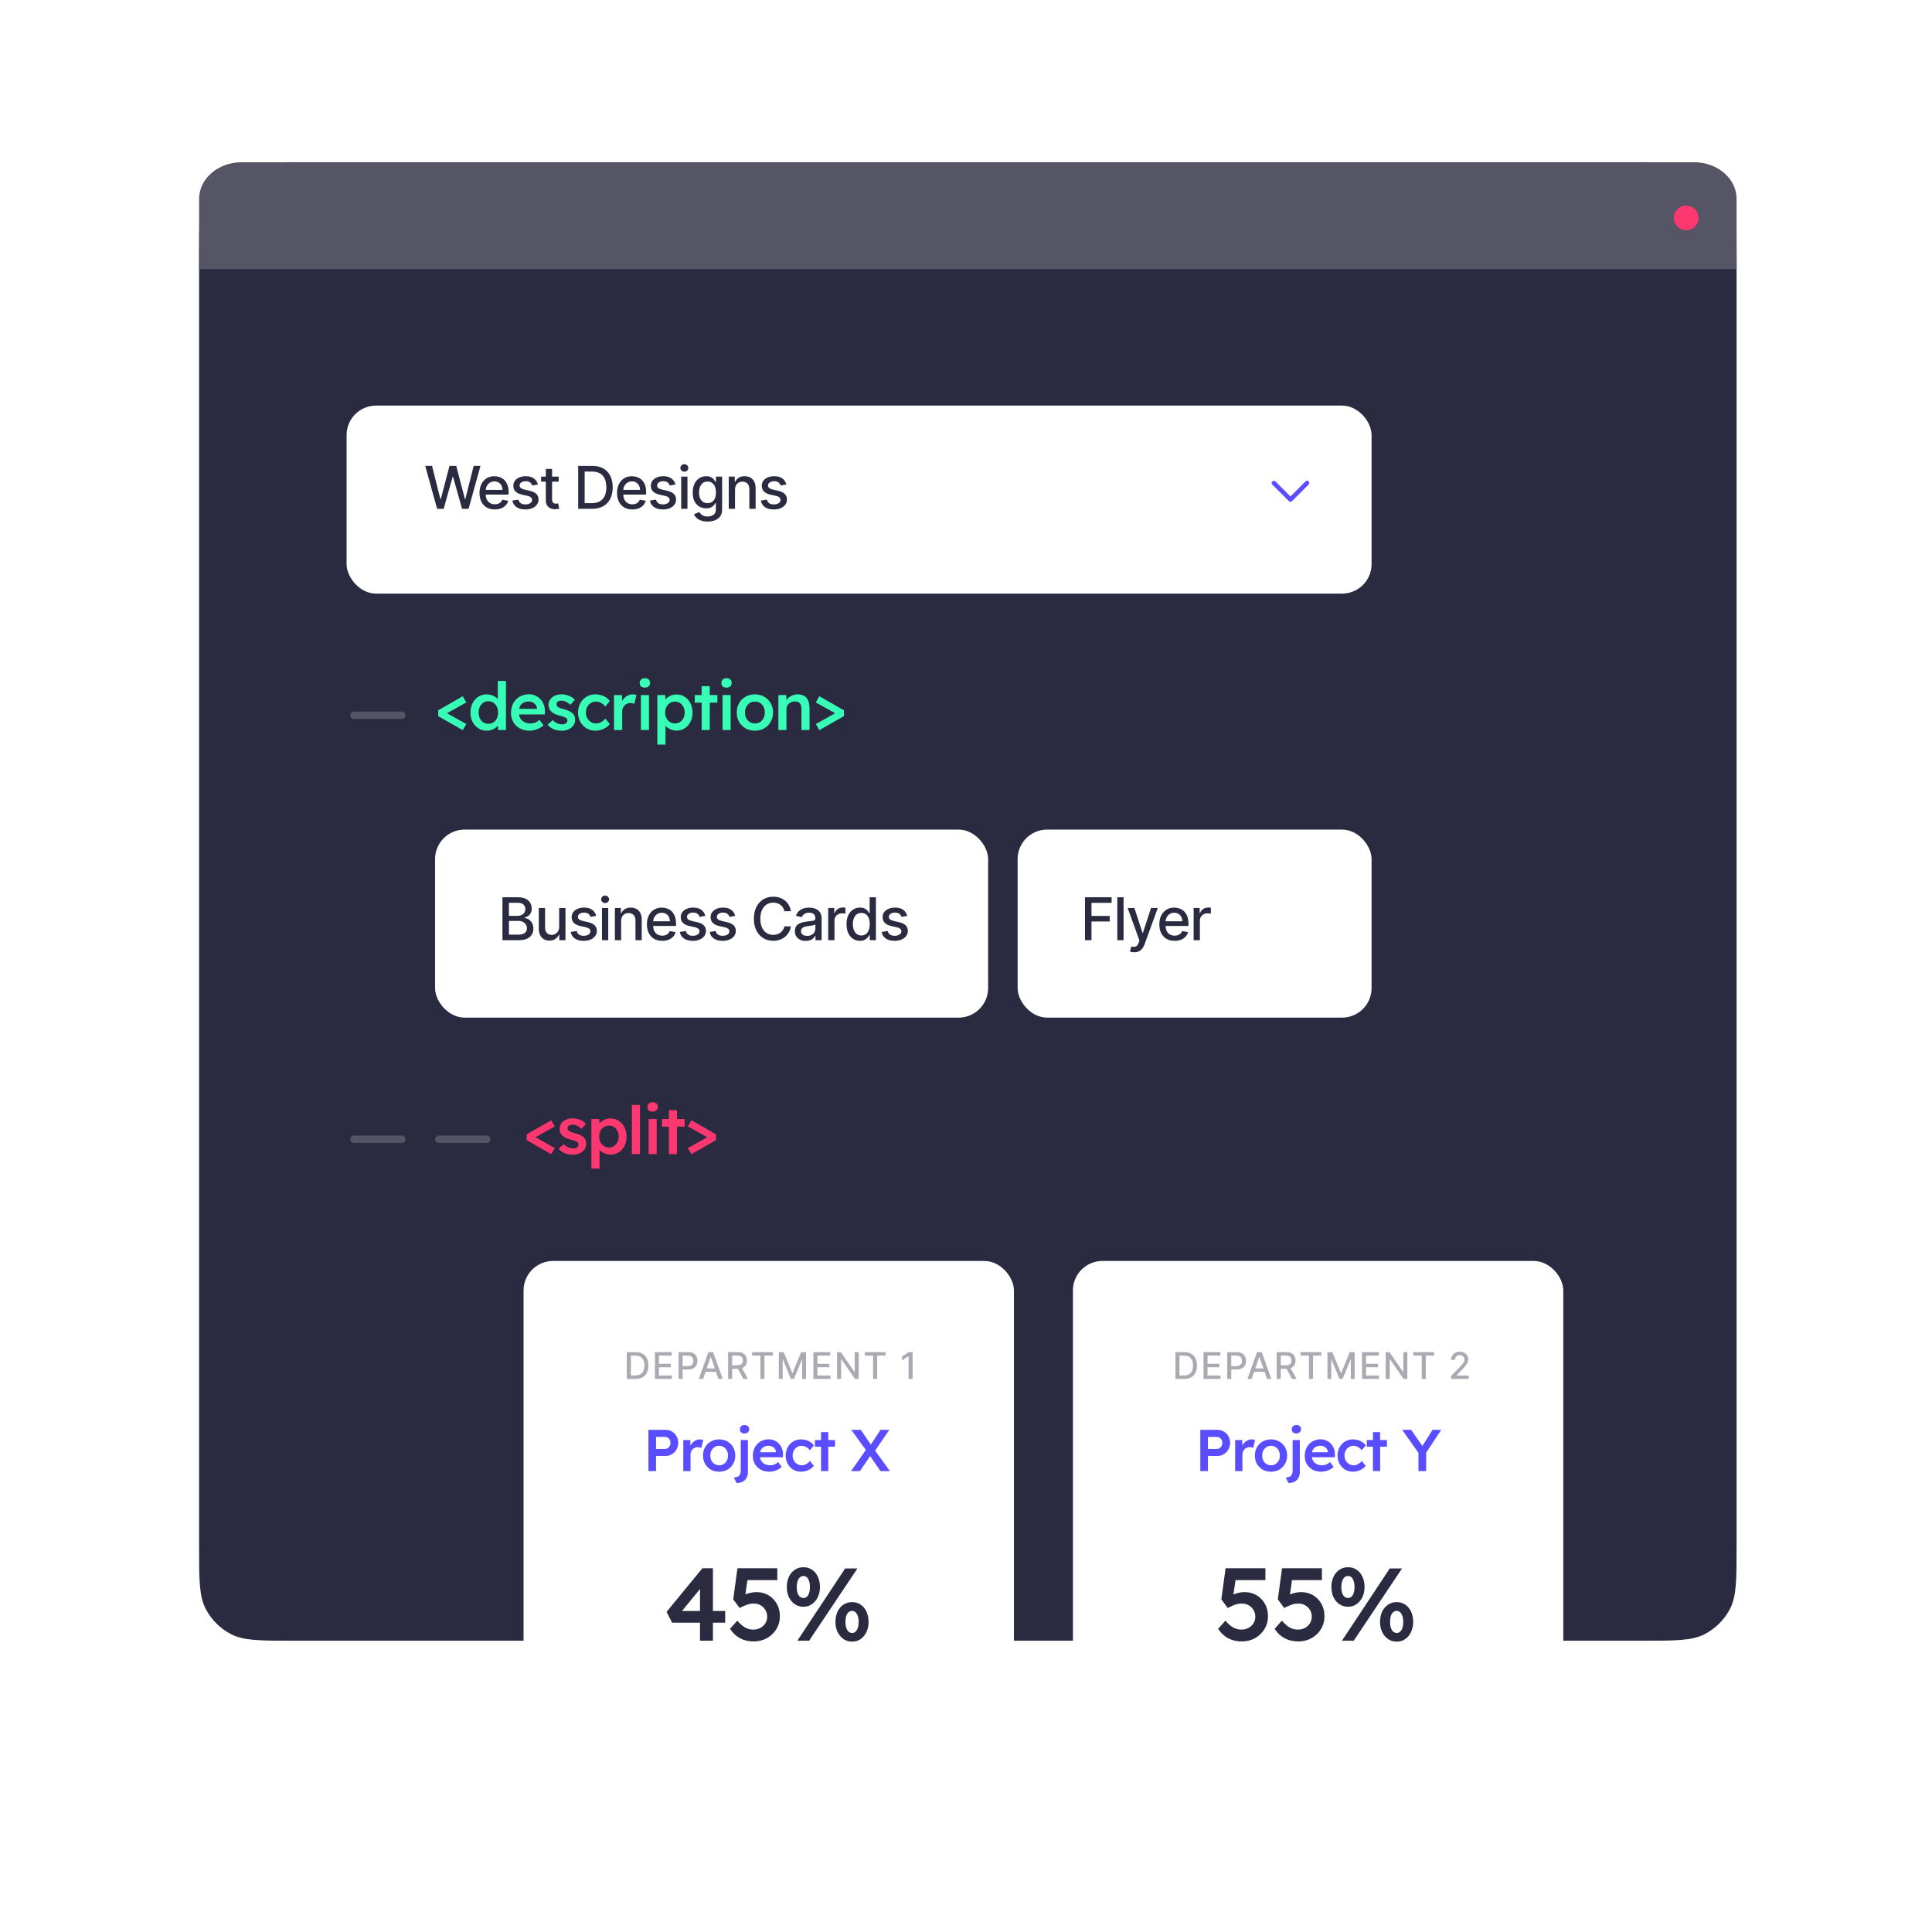
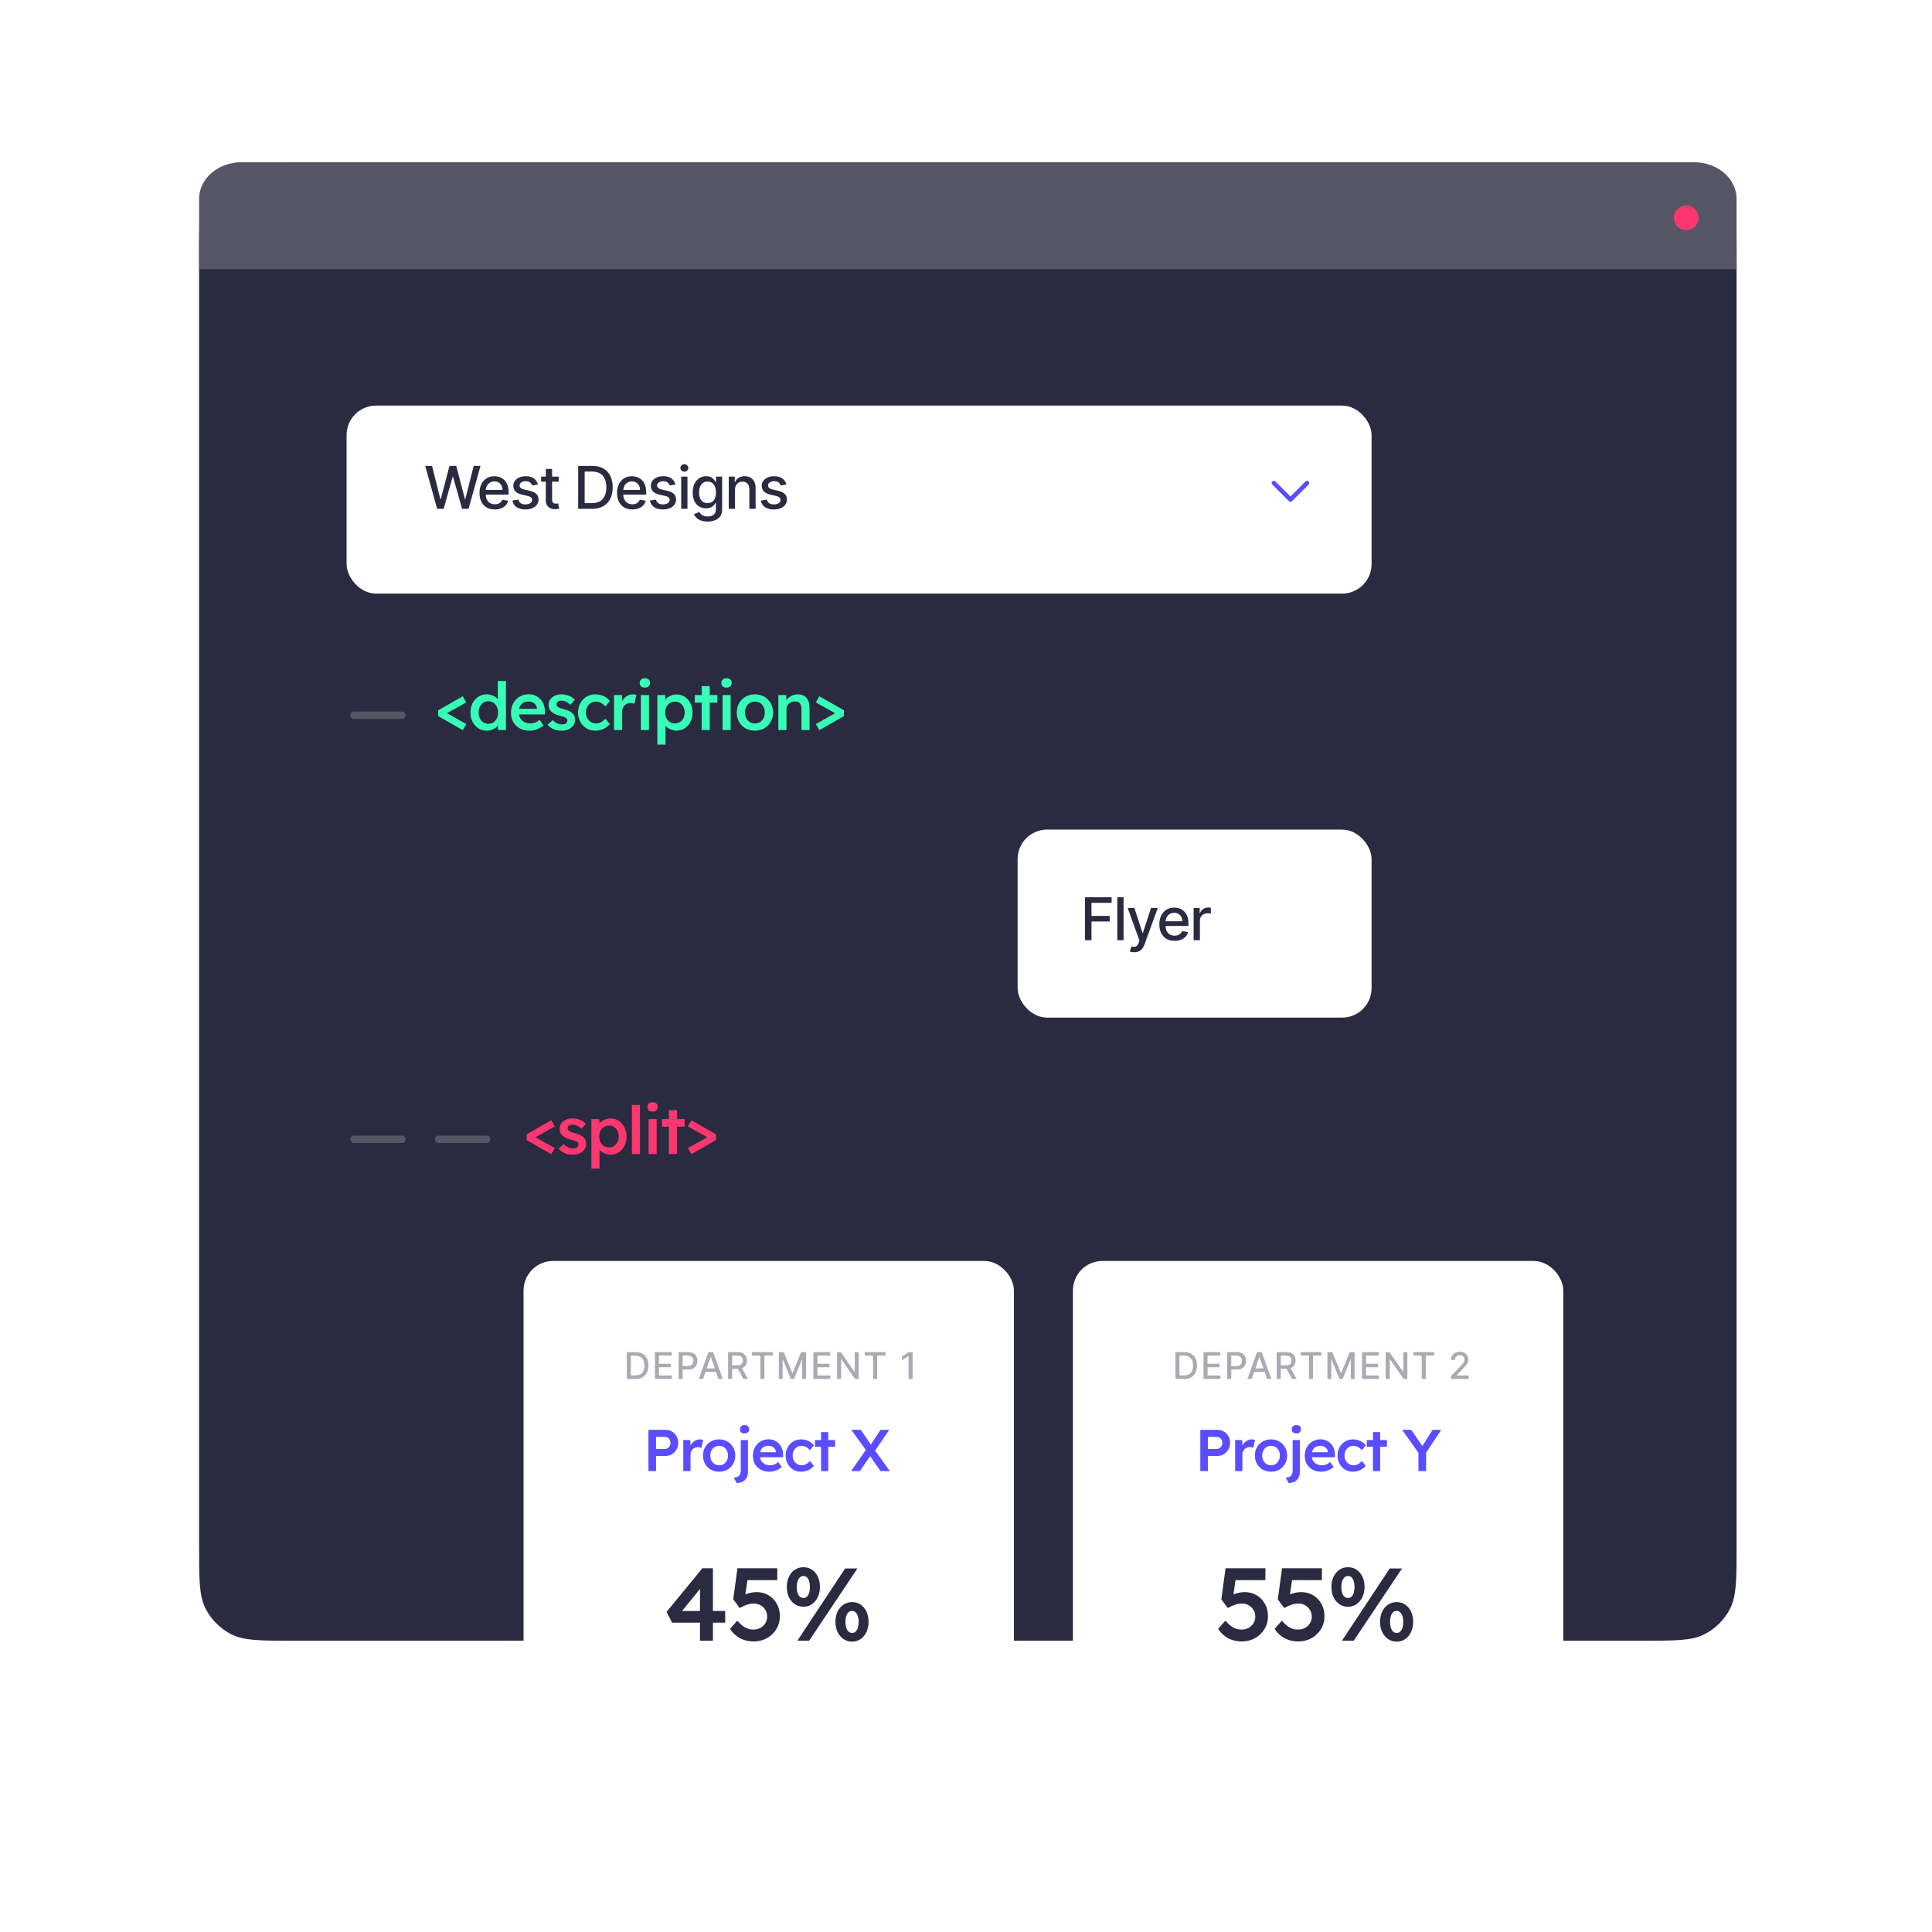
<svg xmlns="http://www.w3.org/2000/svg" width="524" height="524" viewBox="0 0 524 524" fill="none">
  <path d="M54 69.6C54 60.639 54 56.159 55.744 52.736C57.278 49.726 59.726 47.278 62.736 45.744C66.159 44 70.639 44 79.6 44H445.4C454.361 44 458.841 44 462.264 45.744C465.274 47.278 467.722 49.726 469.256 52.736C471 56.159 471 60.639 471 69.6V419.4C471 428.361 471 432.841 469.256 436.264C467.722 439.274 465.274 441.722 462.264 443.256C458.841 445 454.361 445 445.4 445H79.6C70.639 445 66.159 445 62.736 443.256C59.726 441.722 57.278 439.274 55.744 436.264C54 432.841 54 428.361 54 419.4V69.6Z" fill="#2A2A40" />
  <path fill-rule="evenodd" clip-rule="evenodd" d="M471 73V53.944C471 48.452 465.833 44 459.459 44H65.541C59.166 44 54 48.452 54 53.944V73H471Z" fill="#555566" />
  <path fill-rule="evenodd" clip-rule="evenodd" d="M460.69 59.081C460.69 57.234 459.192 55.736 457.345 55.736C455.498 55.736 454 57.234 454 59.081C454 60.929 455.498 62.426 457.345 62.426C459.192 62.426 460.69 60.929 460.69 59.081Z" fill="#FD3770" />
  <g filter="url(#filter0_dd_330_5000)">
    <rect x="94" y="108" width="278" height="51" rx="8" fill="white" />
  </g>
  <path d="M118.557 138L115.33 126.364H117.176L119.443 135.375H119.551L121.909 126.364H123.739L126.097 135.381H126.205L128.466 126.364H130.318L127.085 138H125.318L122.869 129.284H122.778L120.33 138H118.557ZM134.205 138.176C133.345 138.176 132.604 137.992 131.983 137.625C131.366 137.254 130.888 136.733 130.551 136.062C130.218 135.388 130.051 134.598 130.051 133.693C130.051 132.799 130.218 132.011 130.551 131.33C130.888 130.648 131.358 130.116 131.96 129.733C132.566 129.35 133.275 129.159 134.085 129.159C134.578 129.159 135.055 129.241 135.517 129.403C135.979 129.566 136.394 129.822 136.761 130.17C137.129 130.519 137.419 130.972 137.631 131.528C137.843 132.081 137.949 132.754 137.949 133.545V134.148H131.011V132.875H136.284C136.284 132.428 136.193 132.032 136.011 131.688C135.83 131.339 135.574 131.064 135.244 130.864C134.919 130.663 134.536 130.562 134.097 130.562C133.619 130.562 133.203 130.68 132.847 130.915C132.494 131.146 132.222 131.449 132.029 131.824C131.839 132.195 131.744 132.598 131.744 133.034V134.028C131.744 134.612 131.847 135.108 132.051 135.517C132.26 135.926 132.549 136.239 132.921 136.455C133.292 136.667 133.725 136.773 134.222 136.773C134.544 136.773 134.837 136.727 135.102 136.636C135.368 136.542 135.597 136.402 135.79 136.216C135.983 136.03 136.131 135.801 136.233 135.528L137.841 135.818C137.712 136.292 137.481 136.706 137.148 137.062C136.818 137.415 136.404 137.689 135.904 137.886C135.407 138.08 134.841 138.176 134.205 138.176ZM145.894 131.403L144.354 131.676C144.29 131.479 144.187 131.292 144.047 131.114C143.911 130.936 143.725 130.79 143.49 130.676C143.255 130.562 142.962 130.506 142.61 130.506C142.129 130.506 141.727 130.614 141.405 130.83C141.083 131.042 140.922 131.316 140.922 131.653C140.922 131.945 141.03 132.18 141.246 132.358C141.462 132.536 141.81 132.682 142.291 132.795L143.678 133.114C144.481 133.299 145.079 133.585 145.473 133.972C145.867 134.358 146.064 134.86 146.064 135.477C146.064 136 145.913 136.466 145.61 136.875C145.31 137.28 144.892 137.598 144.354 137.83C143.82 138.061 143.201 138.176 142.496 138.176C141.519 138.176 140.721 137.968 140.104 137.551C139.486 137.131 139.108 136.534 138.968 135.761L140.61 135.511C140.712 135.939 140.922 136.263 141.24 136.483C141.558 136.699 141.973 136.807 142.485 136.807C143.041 136.807 143.486 136.691 143.82 136.46C144.153 136.225 144.32 135.939 144.32 135.602C144.32 135.33 144.218 135.1 144.013 134.915C143.812 134.729 143.504 134.589 143.087 134.494L141.61 134.17C140.795 133.985 140.193 133.689 139.803 133.284C139.416 132.879 139.223 132.366 139.223 131.744C139.223 131.229 139.367 130.778 139.655 130.392C139.943 130.006 140.341 129.705 140.848 129.489C141.356 129.269 141.937 129.159 142.593 129.159C143.536 129.159 144.278 129.364 144.82 129.773C145.361 130.178 145.719 130.722 145.894 131.403ZM151.526 129.273V130.636H146.759V129.273H151.526ZM148.037 127.182H149.736V135.438C149.736 135.767 149.785 136.015 149.884 136.182C149.982 136.345 150.109 136.456 150.265 136.517C150.424 136.574 150.596 136.602 150.782 136.602C150.918 136.602 151.037 136.593 151.14 136.574C151.242 136.555 151.321 136.54 151.378 136.528L151.685 137.932C151.587 137.97 151.446 138.008 151.265 138.045C151.083 138.087 150.855 138.11 150.583 138.114C150.136 138.121 149.719 138.042 149.333 137.875C148.946 137.708 148.634 137.451 148.395 137.102C148.157 136.754 148.037 136.316 148.037 135.79V127.182ZM160.583 138H156.816V126.364H160.702C161.842 126.364 162.822 126.597 163.64 127.062C164.458 127.525 165.085 128.189 165.52 129.057C165.96 129.92 166.18 130.956 166.18 132.165C166.18 133.377 165.958 134.419 165.515 135.29C165.075 136.161 164.439 136.831 163.606 137.301C162.772 137.767 161.765 138 160.583 138ZM158.572 136.466H160.486C161.373 136.466 162.109 136.299 162.697 135.966C163.284 135.629 163.723 135.142 164.015 134.506C164.306 133.866 164.452 133.085 164.452 132.165C164.452 131.252 164.306 130.477 164.015 129.841C163.727 129.205 163.297 128.722 162.725 128.392C162.153 128.062 161.443 127.898 160.594 127.898H158.572V136.466ZM171.508 138.176C170.648 138.176 169.907 137.992 169.286 137.625C168.669 137.254 168.191 136.733 167.854 136.062C167.521 135.388 167.354 134.598 167.354 133.693C167.354 132.799 167.521 132.011 167.854 131.33C168.191 130.648 168.661 130.116 169.263 129.733C169.87 129.35 170.578 129.159 171.388 129.159C171.881 129.159 172.358 129.241 172.82 129.403C173.282 129.566 173.697 129.822 174.065 130.17C174.432 130.519 174.722 130.972 174.934 131.528C175.146 132.081 175.252 132.754 175.252 133.545V134.148H168.315V132.875H173.587C173.587 132.428 173.496 132.032 173.315 131.688C173.133 131.339 172.877 131.064 172.548 130.864C172.222 130.663 171.839 130.562 171.4 130.562C170.923 130.562 170.506 130.68 170.15 130.915C169.798 131.146 169.525 131.449 169.332 131.824C169.142 132.195 169.048 132.598 169.048 133.034V134.028C169.048 134.612 169.15 135.108 169.354 135.517C169.563 135.926 169.852 136.239 170.224 136.455C170.595 136.667 171.029 136.773 171.525 136.773C171.847 136.773 172.14 136.727 172.406 136.636C172.671 136.542 172.9 136.402 173.093 136.216C173.286 136.03 173.434 135.801 173.536 135.528L175.144 135.818C175.015 136.292 174.784 136.706 174.451 137.062C174.121 137.415 173.707 137.689 173.207 137.886C172.71 138.08 172.144 138.176 171.508 138.176ZM183.197 131.403L181.657 131.676C181.593 131.479 181.49 131.292 181.35 131.114C181.214 130.936 181.028 130.79 180.793 130.676C180.559 130.562 180.265 130.506 179.913 130.506C179.432 130.506 179.03 130.614 178.708 130.83C178.386 131.042 178.225 131.316 178.225 131.653C178.225 131.945 178.333 132.18 178.549 132.358C178.765 132.536 179.113 132.682 179.595 132.795L180.981 133.114C181.784 133.299 182.382 133.585 182.776 133.972C183.17 134.358 183.367 134.86 183.367 135.477C183.367 136 183.216 136.466 182.913 136.875C182.613 137.28 182.195 137.598 181.657 137.83C181.123 138.061 180.504 138.176 179.799 138.176C178.822 138.176 178.024 137.968 177.407 137.551C176.79 137.131 176.411 136.534 176.271 135.761L177.913 135.511C178.015 135.939 178.225 136.263 178.543 136.483C178.862 136.699 179.276 136.807 179.788 136.807C180.345 136.807 180.79 136.691 181.123 136.46C181.456 136.225 181.623 135.939 181.623 135.602C181.623 135.33 181.521 135.1 181.316 134.915C181.115 134.729 180.807 134.589 180.39 134.494L178.913 134.17C178.098 133.985 177.496 133.689 177.106 133.284C176.72 132.879 176.526 132.366 176.526 131.744C176.526 131.229 176.67 130.778 176.958 130.392C177.246 130.006 177.644 129.705 178.151 129.489C178.659 129.269 179.24 129.159 179.896 129.159C180.839 129.159 181.581 129.364 182.123 129.773C182.665 130.178 183.023 130.722 183.197 131.403ZM184.755 138V129.273H186.454V138H184.755ZM185.613 127.926C185.318 127.926 185.064 127.828 184.852 127.631C184.643 127.43 184.539 127.191 184.539 126.915C184.539 126.634 184.643 126.396 184.852 126.199C185.064 125.998 185.318 125.898 185.613 125.898C185.909 125.898 186.16 125.998 186.369 126.199C186.581 126.396 186.687 126.634 186.687 126.915C186.687 127.191 186.581 127.43 186.369 127.631C186.16 127.828 185.909 127.926 185.613 127.926ZM191.919 141.455C191.225 141.455 190.629 141.364 190.129 141.182C189.633 141 189.227 140.759 188.913 140.46C188.599 140.161 188.364 139.833 188.208 139.477L189.669 138.875C189.771 139.042 189.907 139.218 190.078 139.403C190.252 139.593 190.487 139.754 190.782 139.886C191.082 140.019 191.466 140.085 191.936 140.085C192.58 140.085 193.112 139.928 193.532 139.614C193.953 139.303 194.163 138.807 194.163 138.125V136.409H194.055C193.953 136.595 193.805 136.801 193.612 137.028C193.422 137.256 193.161 137.453 192.828 137.619C192.494 137.786 192.061 137.869 191.527 137.869C190.837 137.869 190.216 137.708 189.663 137.386C189.114 137.061 188.678 136.581 188.356 135.949C188.038 135.312 187.879 134.53 187.879 133.602C187.879 132.674 188.036 131.879 188.35 131.216C188.669 130.553 189.104 130.045 189.657 129.693C190.21 129.337 190.837 129.159 191.538 129.159C192.08 129.159 192.517 129.25 192.85 129.432C193.184 129.61 193.443 129.818 193.629 130.057C193.818 130.295 193.964 130.506 194.066 130.688H194.191V129.273H195.856V138.193C195.856 138.943 195.682 139.559 195.333 140.04C194.985 140.521 194.513 140.877 193.919 141.108C193.328 141.339 192.661 141.455 191.919 141.455ZM191.902 136.46C192.39 136.46 192.803 136.347 193.14 136.119C193.481 135.888 193.739 135.559 193.913 135.131C194.091 134.699 194.18 134.182 194.18 133.58C194.18 132.992 194.093 132.475 193.919 132.028C193.744 131.581 193.489 131.233 193.152 130.983C192.814 130.729 192.398 130.602 191.902 130.602C191.39 130.602 190.964 130.735 190.623 131C190.282 131.261 190.025 131.617 189.85 132.068C189.68 132.519 189.595 133.023 189.595 133.58C189.595 134.152 189.682 134.653 189.856 135.085C190.03 135.517 190.288 135.854 190.629 136.097C190.974 136.339 191.398 136.46 191.902 136.46ZM199.353 132.818V138H197.655V129.273H199.285V130.693H199.393C199.594 130.231 199.908 129.86 200.336 129.58C200.768 129.299 201.312 129.159 201.967 129.159C202.562 129.159 203.083 129.284 203.53 129.534C203.977 129.78 204.323 130.148 204.569 130.636C204.816 131.125 204.939 131.729 204.939 132.449V138H203.24V132.653C203.24 132.021 203.075 131.527 202.745 131.17C202.416 130.811 201.963 130.631 201.387 130.631C200.994 130.631 200.643 130.716 200.336 130.886C200.033 131.057 199.793 131.307 199.615 131.636C199.441 131.962 199.353 132.356 199.353 132.818ZM213.277 131.403L211.737 131.676C211.673 131.479 211.57 131.292 211.43 131.114C211.294 130.936 211.108 130.79 210.873 130.676C210.639 130.562 210.345 130.506 209.993 130.506C209.512 130.506 209.11 130.614 208.788 130.83C208.466 131.042 208.305 131.316 208.305 131.653C208.305 131.945 208.413 132.18 208.629 132.358C208.845 132.536 209.193 132.682 209.675 132.795L211.061 133.114C211.864 133.299 212.462 133.585 212.856 133.972C213.25 134.358 213.447 134.86 213.447 135.477C213.447 136 213.296 136.466 212.993 136.875C212.693 137.28 212.275 137.598 211.737 137.83C211.203 138.061 210.584 138.176 209.879 138.176C208.902 138.176 208.104 137.968 207.487 137.551C206.87 137.131 206.491 136.534 206.351 135.761L207.993 135.511C208.095 135.939 208.305 136.263 208.623 136.483C208.942 136.699 209.356 136.807 209.868 136.807C210.425 136.807 210.87 136.691 211.203 136.46C211.536 136.225 211.703 135.939 211.703 135.602C211.703 135.33 211.601 135.1 211.396 134.915C211.195 134.729 210.887 134.589 210.47 134.494L208.993 134.17C208.178 133.985 207.576 133.689 207.186 133.284C206.8 132.879 206.606 132.366 206.606 131.744C206.606 131.229 206.75 130.778 207.038 130.392C207.326 130.006 207.724 129.705 208.231 129.489C208.739 129.269 209.32 129.159 209.976 129.159C210.919 129.159 211.661 129.364 212.203 129.773C212.745 130.178 213.103 130.722 213.277 131.403Z" fill="#2A2A40" />
  <path d="M354.924 131.424C355.159 131.19 355.159 130.81 354.924 130.576C354.69 130.341 354.31 130.341 354.076 130.576L354.924 131.424ZM350 135.5L349.576 135.924C349.688 136.037 349.841 136.1 350 136.1C350.159 136.1 350.312 136.037 350.424 135.924L350 135.5ZM345.924 130.576C345.69 130.341 345.31 130.341 345.076 130.576C344.841 130.81 344.841 131.19 345.076 131.424L345.924 130.576ZM354.076 130.576L349.576 135.076L350.424 135.924L354.924 131.424L354.076 130.576ZM350.424 135.076L345.924 130.576L345.076 131.424L349.576 135.924L350.424 135.076Z" fill="#5A4DFF" />
  <g filter="url(#filter1_dd_330_5000)">
    <rect x="142" y="340" width="133" height="140" rx="8" fill="white" />
  </g>
  <g filter="url(#filter2_dd_330_5000)">
    <rect x="291" y="340" width="133" height="140" rx="8" fill="white" />
  </g>
  <path d="M189.855 445V429.208L191.171 429.348L184.563 437.44L184.255 436.936H196.687V440.1H182.295L180.783 437.188L190.499 425.344H193.355V445H189.855ZM204.381 445.196C203.037 445.196 201.814 444.907 200.713 444.328C199.612 443.731 198.706 442.881 197.997 441.78L199.957 439.568C200.797 440.501 201.544 441.136 202.197 441.472C202.85 441.808 203.56 441.976 204.325 441.976C205.034 441.976 205.669 441.827 206.229 441.528C206.808 441.211 207.256 440.791 207.573 440.268C207.909 439.745 208.077 439.157 208.077 438.504C208.077 437.813 207.918 437.207 207.601 436.684C207.284 436.143 206.854 435.713 206.313 435.396C205.772 435.079 205.165 434.92 204.493 434.92C204.12 434.92 203.765 434.948 203.429 435.004C203.093 435.06 202.71 435.172 202.281 435.34C201.852 435.508 201.292 435.769 200.601 436.124L198.865 433.772L200.013 425.344H210.821V428.564H202.057L202.841 427.696L201.945 433.884L200.909 433.128C201.152 432.904 201.506 432.699 201.973 432.512C202.44 432.307 202.953 432.139 203.513 432.008C204.092 431.877 204.642 431.812 205.165 431.812C206.378 431.812 207.461 432.092 208.413 432.652C209.365 433.212 210.121 433.987 210.681 434.976C211.241 435.947 211.521 437.067 211.521 438.336C211.521 439.624 211.204 440.791 210.569 441.836C209.953 442.863 209.104 443.684 208.021 444.3C206.938 444.897 205.725 445.196 204.381 445.196ZM216.257 445L229.221 425.4H232.553L219.449 445H216.257ZM217.909 435.788C217.032 435.788 216.248 435.555 215.557 435.088C214.885 434.621 214.353 433.987 213.961 433.184C213.588 432.381 213.401 431.467 213.401 430.44C213.401 429.395 213.588 428.471 213.961 427.668C214.353 426.847 214.885 426.212 215.557 425.764C216.248 425.297 217.032 425.064 217.909 425.064C218.805 425.064 219.589 425.297 220.261 425.764C220.933 426.212 221.456 426.847 221.829 427.668C222.202 428.471 222.389 429.395 222.389 430.44C222.389 431.448 222.193 432.363 221.801 433.184C221.409 433.987 220.877 434.621 220.205 435.088C219.533 435.555 218.768 435.788 217.909 435.788ZM217.909 433.408C218.282 433.408 218.6 433.287 218.861 433.044C219.122 432.801 219.318 432.465 219.449 432.036C219.598 431.588 219.673 431.056 219.673 430.44C219.673 429.824 219.598 429.292 219.449 428.844C219.318 428.396 219.122 428.051 218.861 427.808C218.6 427.565 218.282 427.444 217.909 427.444C217.536 427.444 217.209 427.575 216.929 427.836C216.668 428.079 216.462 428.424 216.313 428.872C216.164 429.301 216.089 429.824 216.089 430.44C216.089 431.355 216.248 432.083 216.565 432.624C216.901 433.147 217.349 433.408 217.909 433.408ZM231.125 445.252C230.248 445.252 229.464 445.019 228.773 444.552C228.101 444.085 227.569 443.451 227.177 442.648C226.785 441.845 226.589 440.931 226.589 439.904C226.589 438.877 226.776 437.953 227.149 437.132C227.541 436.311 228.073 435.676 228.745 435.228C229.436 434.761 230.229 434.528 231.125 434.528C232.002 434.528 232.777 434.761 233.449 435.228C234.121 435.676 234.644 436.311 235.017 437.132C235.39 437.953 235.577 438.877 235.577 439.904C235.577 440.912 235.381 441.827 234.989 442.648C234.616 443.451 234.093 444.085 233.421 444.552C232.749 445.019 231.984 445.252 231.125 445.252ZM231.125 442.9C231.48 442.9 231.788 442.779 232.049 442.536C232.329 442.275 232.534 441.929 232.665 441.5C232.814 441.052 232.889 440.52 232.889 439.904C232.889 439.008 232.73 438.289 232.413 437.748C232.096 437.188 231.666 436.908 231.125 436.908C230.752 436.908 230.425 437.029 230.145 437.272C229.865 437.515 229.65 437.869 229.501 438.336C229.37 438.784 229.305 439.307 229.305 439.904C229.305 440.819 229.464 441.547 229.781 442.088C230.117 442.629 230.565 442.9 231.125 442.9Z" fill="#2A2A40" />
  <path d="M336.768 445.196C335.424 445.196 334.201 444.907 333.1 444.328C331.998 443.731 331.093 442.881 330.384 441.78L332.344 439.568C333.184 440.501 333.93 441.136 334.584 441.472C335.237 441.808 335.946 441.976 336.712 441.976C337.421 441.976 338.056 441.827 338.616 441.528C339.194 441.211 339.642 440.791 339.96 440.268C340.296 439.745 340.464 439.157 340.464 438.504C340.464 437.813 340.305 437.207 339.988 436.684C339.67 436.143 339.241 435.713 338.7 435.396C338.158 435.079 337.552 434.92 336.88 434.92C336.506 434.92 336.152 434.948 335.816 435.004C335.48 435.06 335.097 435.172 334.668 435.34C334.238 435.508 333.678 435.769 332.988 436.124L331.252 433.772L332.4 425.344H343.208V428.564H334.444L335.228 427.696L334.332 433.884L333.296 433.128C333.538 432.904 333.893 432.699 334.36 432.512C334.826 432.307 335.34 432.139 335.9 432.008C336.478 431.877 337.029 431.812 337.552 431.812C338.765 431.812 339.848 432.092 340.8 432.652C341.752 433.212 342.508 433.987 343.068 434.976C343.628 435.947 343.908 437.067 343.908 438.336C343.908 439.624 343.59 440.791 342.956 441.836C342.34 442.863 341.49 443.684 340.408 444.3C339.325 444.897 338.112 445.196 336.768 445.196ZM352.088 445.196C350.744 445.196 349.521 444.907 348.42 444.328C347.319 443.731 346.413 442.881 345.704 441.78L347.664 439.568C348.504 440.501 349.251 441.136 349.904 441.472C350.557 441.808 351.267 441.976 352.032 441.976C352.741 441.976 353.376 441.827 353.936 441.528C354.515 441.211 354.963 440.791 355.28 440.268C355.616 439.745 355.784 439.157 355.784 438.504C355.784 437.813 355.625 437.207 355.308 436.684C354.991 436.143 354.561 435.713 354.02 435.396C353.479 435.079 352.872 434.92 352.2 434.92C351.827 434.92 351.472 434.948 351.136 435.004C350.8 435.06 350.417 435.172 349.988 435.34C349.559 435.508 348.999 435.769 348.308 436.124L346.572 433.772L347.72 425.344H358.528V428.564H349.764L350.548 427.696L349.652 433.884L348.616 433.128C348.859 432.904 349.213 432.699 349.68 432.512C350.147 432.307 350.66 432.139 351.22 432.008C351.799 431.877 352.349 431.812 352.872 431.812C354.085 431.812 355.168 432.092 356.12 432.652C357.072 433.212 357.828 433.987 358.388 434.976C358.948 435.947 359.228 437.067 359.228 438.336C359.228 439.624 358.911 440.791 358.276 441.836C357.66 442.863 356.811 443.684 355.728 444.3C354.645 444.897 353.432 445.196 352.088 445.196ZM363.964 445L376.928 425.4H380.26L367.156 445H363.964ZM365.616 435.788C364.739 435.788 363.955 435.555 363.264 435.088C362.592 434.621 362.06 433.987 361.668 433.184C361.295 432.381 361.108 431.467 361.108 430.44C361.108 429.395 361.295 428.471 361.668 427.668C362.06 426.847 362.592 426.212 363.264 425.764C363.955 425.297 364.739 425.064 365.616 425.064C366.512 425.064 367.296 425.297 367.968 425.764C368.64 426.212 369.163 426.847 369.536 427.668C369.909 428.471 370.096 429.395 370.096 430.44C370.096 431.448 369.9 432.363 369.508 433.184C369.116 433.987 368.584 434.621 367.912 435.088C367.24 435.555 366.475 435.788 365.616 435.788ZM365.616 433.408C365.989 433.408 366.307 433.287 366.568 433.044C366.829 432.801 367.025 432.465 367.156 432.036C367.305 431.588 367.38 431.056 367.38 430.44C367.38 429.824 367.305 429.292 367.156 428.844C367.025 428.396 366.829 428.051 366.568 427.808C366.307 427.565 365.989 427.444 365.616 427.444C365.243 427.444 364.916 427.575 364.636 427.836C364.375 428.079 364.169 428.424 364.02 428.872C363.871 429.301 363.796 429.824 363.796 430.44C363.796 431.355 363.955 432.083 364.272 432.624C364.608 433.147 365.056 433.408 365.616 433.408ZM378.832 445.252C377.955 445.252 377.171 445.019 376.48 444.552C375.808 444.085 375.276 443.451 374.884 442.648C374.492 441.845 374.296 440.931 374.296 439.904C374.296 438.877 374.483 437.953 374.856 437.132C375.248 436.311 375.78 435.676 376.452 435.228C377.143 434.761 377.936 434.528 378.832 434.528C379.709 434.528 380.484 434.761 381.156 435.228C381.828 435.676 382.351 436.311 382.724 437.132C383.097 437.953 383.284 438.877 383.284 439.904C383.284 440.912 383.088 441.827 382.696 442.648C382.323 443.451 381.8 444.085 381.128 444.552C380.456 445.019 379.691 445.252 378.832 445.252ZM378.832 442.9C379.187 442.9 379.495 442.779 379.756 442.536C380.036 442.275 380.241 441.929 380.372 441.5C380.521 441.052 380.596 440.52 380.596 439.904C380.596 439.008 380.437 438.289 380.12 437.748C379.803 437.188 379.373 436.908 378.832 436.908C378.459 436.908 378.132 437.029 377.852 437.272C377.572 437.515 377.357 437.869 377.208 438.336C377.077 438.784 377.012 439.307 377.012 439.904C377.012 440.819 377.171 441.547 377.488 442.088C377.824 442.629 378.272 442.9 378.832 442.9Z" fill="#2A2A40" />
  <path d="M172.361 374H170.006V366.727H172.435C173.148 366.727 173.76 366.873 174.271 367.164C174.783 367.453 175.174 367.868 175.447 368.411C175.721 368.95 175.859 369.598 175.859 370.353C175.859 371.111 175.72 371.762 175.443 372.306C175.168 372.851 174.771 373.27 174.25 373.563C173.729 373.854 173.099 374 172.361 374ZM171.104 373.041H172.3C172.854 373.041 173.315 372.937 173.682 372.729C174.049 372.518 174.323 372.214 174.506 371.816C174.688 371.416 174.779 370.928 174.779 370.353C174.779 369.782 174.688 369.298 174.506 368.901C174.326 368.503 174.057 368.201 173.699 367.995C173.342 367.789 172.898 367.686 172.368 367.686H171.104V373.041ZM177.623 374V366.727H182.183V367.672H178.72V369.888H181.945V370.829H178.72V373.055H182.225V374H177.623ZM184.048 374V366.727H186.641C187.207 366.727 187.675 366.83 188.047 367.036C188.419 367.242 188.697 367.524 188.882 367.881C189.066 368.237 189.159 368.637 189.159 369.082C189.159 369.529 189.065 369.932 188.878 370.289C188.693 370.644 188.414 370.926 188.04 371.134C187.668 371.34 187.201 371.443 186.637 371.443H184.855V370.513H186.538C186.895 370.513 187.185 370.451 187.408 370.328C187.63 370.203 187.794 370.032 187.898 369.817C188.002 369.601 188.054 369.356 188.054 369.082C188.054 368.807 188.002 368.563 187.898 368.35C187.794 368.137 187.629 367.97 187.404 367.849C187.182 367.729 186.888 367.668 186.524 367.668H185.146V374H184.048ZM190.688 374H189.523L192.14 366.727H193.408L196.025 374H194.86L192.804 368.048H192.747L190.688 374ZM190.883 371.152H194.661V372.075H190.883V371.152ZM197.475 374V366.727H200.068C200.631 366.727 201.099 366.824 201.47 367.018C201.844 367.213 202.124 367.481 202.308 367.825C202.493 368.165 202.585 368.56 202.585 369.007C202.585 369.452 202.492 369.844 202.305 370.183C202.12 370.519 201.841 370.78 201.467 370.967C201.095 371.154 200.628 371.248 200.064 371.248H198.1V370.303H199.965C200.32 370.303 200.609 370.252 200.831 370.151C201.056 370.049 201.221 369.901 201.325 369.707C201.429 369.513 201.481 369.279 201.481 369.007C201.481 368.732 201.428 368.495 201.321 368.293C201.217 368.092 201.053 367.938 200.828 367.832C200.605 367.723 200.313 367.668 199.951 367.668H198.573V374H197.475ZM201.066 370.719L202.862 374H201.612L199.851 370.719H201.066ZM203.962 367.672V366.727H209.591V367.672H207.321V374H206.228V367.672H203.962ZM211.234 366.727H212.566L214.881 372.381H214.967L217.282 366.727H218.614V374H217.57V368.737H217.502L215.357 373.989H214.491L212.346 368.734H212.278V374H211.234V366.727ZM220.609 374V366.727H225.169V367.672H221.706V369.888H224.931V370.829H221.706V373.055H225.211V374H220.609ZM232.904 366.727V374H231.896L228.199 368.666H228.132V374H227.034V366.727H228.05L231.75 372.068H231.818V366.727H232.904ZM234.546 367.672V366.727H240.175V367.672H237.906V374H236.812V367.672H234.546ZM247.525 366.727V374H246.424V367.828H246.382L244.641 368.964V367.913L246.456 366.727H247.525Z" fill="#AAAAB3" />
  <path d="M321.158 374H318.803V366.727H321.232C321.945 366.727 322.557 366.873 323.068 367.164C323.579 367.453 323.971 367.868 324.243 368.411C324.518 368.95 324.655 369.598 324.655 370.353C324.655 371.111 324.517 371.762 324.24 372.306C323.965 372.851 323.568 373.27 323.047 373.563C322.526 373.854 321.896 374 321.158 374ZM319.9 373.041H321.097C321.651 373.041 322.112 372.937 322.479 372.729C322.845 372.518 323.12 372.214 323.302 371.816C323.485 371.416 323.576 370.928 323.576 370.353C323.576 369.782 323.485 369.298 323.302 368.901C323.122 368.503 322.854 368.201 322.496 367.995C322.139 367.789 321.695 367.686 321.165 367.686H319.9V373.041ZM326.42 374V366.727H330.98V367.672H327.517V369.888H330.742V370.829H327.517V373.055H331.022V374H326.42ZM332.845 374V366.727H335.438C336.003 366.727 336.472 366.83 336.844 367.036C337.216 367.242 337.494 367.524 337.678 367.881C337.863 368.237 337.955 368.637 337.955 369.082C337.955 369.529 337.862 369.932 337.675 370.289C337.49 370.644 337.211 370.926 336.837 371.134C336.465 371.34 335.998 371.443 335.434 371.443H333.651V370.513H335.335C335.692 370.513 335.982 370.451 336.205 370.328C336.427 370.203 336.591 370.032 336.695 369.817C336.799 369.601 336.851 369.356 336.851 369.082C336.851 368.807 336.799 368.563 336.695 368.35C336.591 368.137 336.426 367.97 336.201 367.849C335.979 367.729 335.685 367.668 335.32 367.668H333.943V374H332.845ZM339.485 374H338.32L340.937 366.727H342.205L344.822 374H343.657L341.601 368.048H341.544L339.485 374ZM339.68 371.152H343.458V372.075H339.68V371.152ZM346.272 374V366.727H348.865C349.428 366.727 349.896 366.824 350.267 367.018C350.641 367.213 350.921 367.481 351.105 367.825C351.29 368.165 351.382 368.56 351.382 369.007C351.382 369.452 351.289 369.844 351.102 370.183C350.917 370.519 350.638 370.78 350.264 370.967C349.892 371.154 349.424 371.248 348.861 371.248H346.897V370.303H348.762C349.117 370.303 349.406 370.252 349.628 370.151C349.853 370.049 350.018 369.901 350.122 369.707C350.226 369.513 350.278 369.279 350.278 369.007C350.278 368.732 350.225 368.495 350.118 368.293C350.014 368.092 349.849 367.938 349.625 367.832C349.402 367.723 349.11 367.668 348.747 367.668H347.37V374H346.272ZM349.862 370.719L351.659 374H350.409L348.648 370.719H349.862ZM352.759 367.672V366.727H358.387V367.672H356.118V374H355.025V367.672H352.759ZM360.031 366.727H361.363L363.678 372.381H363.763L366.079 366.727H367.41V374H366.366V368.737H366.299L364.154 373.989H363.288L361.143 368.734H361.075V374H360.031V366.727ZM369.406 374V366.727H373.965V367.672H370.503V369.888H373.728V370.829H370.503V373.055H374.008V374H369.406ZM381.701 366.727V374H380.693L376.996 368.666H376.929V374H375.831V366.727H376.847L380.547 372.068H380.615V366.727H381.701ZM383.343 367.672V366.727H388.972V367.672H386.703V374H385.609V367.672H383.343ZM393.563 374V373.205L396.024 370.655C396.286 370.378 396.503 370.135 396.673 369.927C396.846 369.716 396.975 369.516 397.061 369.327C397.146 369.137 397.188 368.936 397.188 368.723C397.188 368.482 397.132 368.273 397.018 368.098C396.904 367.92 396.749 367.784 396.553 367.69C396.356 367.593 396.135 367.544 395.889 367.544C395.628 367.544 395.401 367.597 395.207 367.704C395.013 367.81 394.864 367.961 394.759 368.155C394.655 368.349 394.603 368.576 394.603 368.837H393.556C393.556 368.394 393.657 368.007 393.861 367.675C394.065 367.344 394.344 367.087 394.699 366.905C395.054 366.72 395.458 366.628 395.91 366.628C396.367 366.628 396.769 366.719 397.117 366.901C397.468 367.081 397.741 367.327 397.938 367.64C398.134 367.95 398.232 368.3 398.232 368.691C398.232 368.961 398.182 369.225 398.08 369.483C397.98 369.741 397.806 370.029 397.558 370.346C397.309 370.661 396.963 371.043 396.521 371.493L395.075 373.006V373.059H398.35V374H393.563Z" fill="#AAAAB3" />
  <path d="M175.869 399V387.8H180.525C181.165 387.8 181.741 387.955 182.253 388.264C182.776 388.573 183.187 388.995 183.485 389.528C183.795 390.061 183.949 390.659 183.949 391.32C183.949 391.981 183.795 392.584 183.485 393.128C183.187 393.661 182.776 394.088 182.253 394.408C181.741 394.728 181.165 394.888 180.525 394.888H177.933V399H175.869ZM177.933 392.984H180.381C180.659 392.984 180.904 392.909 181.117 392.76C181.341 392.611 181.517 392.413 181.645 392.168C181.784 391.912 181.853 391.635 181.853 391.336C181.853 391.027 181.784 390.749 181.645 390.504C181.517 390.259 181.341 390.067 181.117 389.928C180.904 389.789 180.659 389.72 180.381 389.72H177.933V392.984ZM185.319 399V390.568H187.239L187.271 393.256L187.015 392.648C187.132 392.221 187.335 391.837 187.623 391.496C187.911 391.155 188.241 390.888 188.615 390.696C188.999 390.493 189.393 390.392 189.799 390.392C189.98 390.392 190.151 390.408 190.311 390.44C190.481 390.472 190.62 390.509 190.727 390.552L190.215 392.696C190.087 392.632 189.937 392.584 189.767 392.552C189.607 392.509 189.441 392.488 189.271 392.488C188.993 392.488 188.732 392.541 188.487 392.648C188.252 392.744 188.044 392.883 187.863 393.064C187.692 393.245 187.553 393.459 187.447 393.704C187.34 393.939 187.287 394.2 187.287 394.488V399H185.319ZM195.054 399.16C194.211 399.16 193.459 398.973 192.798 398.6C192.136 398.216 191.614 397.693 191.23 397.032C190.856 396.371 190.67 395.619 190.67 394.776C190.67 393.933 190.856 393.181 191.23 392.52C191.614 391.859 192.136 391.341 192.798 390.968C193.459 390.584 194.211 390.392 195.054 390.392C195.886 390.392 196.632 390.584 197.294 390.968C197.955 391.341 198.472 391.859 198.846 392.52C199.23 393.181 199.422 393.933 199.422 394.776C199.422 395.619 199.23 396.371 198.846 397.032C198.472 397.693 197.955 398.216 197.294 398.6C196.632 398.973 195.886 399.16 195.054 399.16ZM195.054 397.416C195.512 397.416 195.923 397.304 196.286 397.08C196.648 396.845 196.931 396.531 197.134 396.136C197.347 395.731 197.448 395.277 197.438 394.776C197.448 394.264 197.347 393.811 197.134 393.416C196.931 393.011 196.648 392.696 196.286 392.472C195.923 392.248 195.512 392.136 195.054 392.136C194.595 392.136 194.179 392.253 193.806 392.488C193.443 392.712 193.16 393.027 192.958 393.432C192.755 393.827 192.654 394.275 192.654 394.776C192.654 395.277 192.755 395.731 192.958 396.136C193.16 396.531 193.443 396.845 193.806 397.08C194.179 397.304 194.595 397.416 195.054 397.416ZM199.774 402.216L199.022 400.712C199.684 400.712 200.164 400.557 200.462 400.248C200.761 399.939 200.91 399.448 200.91 398.776V390.568H202.862V399.24C202.862 399.859 202.734 400.392 202.478 400.84C202.233 401.288 201.881 401.629 201.422 401.864C200.964 402.099 200.414 402.216 199.774 402.216ZM201.934 388.776C201.529 388.776 201.22 388.68 201.006 388.488C200.793 388.285 200.686 388.003 200.686 387.64C200.686 387.299 200.793 387.027 201.006 386.824C201.23 386.611 201.54 386.504 201.934 386.504C202.329 386.504 202.633 386.605 202.846 386.808C203.07 387 203.182 387.277 203.182 387.64C203.182 387.971 203.07 388.243 202.846 388.456C202.622 388.669 202.318 388.776 201.934 388.776ZM208.69 399.16C207.805 399.16 207.021 398.979 206.338 398.616C205.666 398.243 205.138 397.736 204.754 397.096C204.381 396.445 204.194 395.699 204.194 394.856C204.194 394.195 204.301 393.592 204.514 393.048C204.727 392.504 205.026 392.035 205.41 391.64C205.794 391.235 206.247 390.925 206.77 390.712C207.303 390.488 207.879 390.376 208.498 390.376C209.063 390.376 209.581 390.483 210.05 390.696C210.53 390.909 210.946 391.203 211.298 391.576C211.65 391.939 211.917 392.376 212.098 392.888C212.29 393.389 212.381 393.939 212.37 394.536L212.354 395.24H205.538L205.154 393.88H210.706L210.466 394.152V393.784C210.434 393.464 210.327 393.181 210.146 392.936C209.965 392.68 209.73 392.483 209.442 392.344C209.165 392.195 208.855 392.12 208.514 392.12C207.991 392.12 207.549 392.221 207.186 392.424C206.823 392.616 206.546 392.904 206.354 393.288C206.173 393.672 206.082 394.147 206.082 394.712C206.082 395.256 206.194 395.731 206.418 396.136C206.653 396.541 206.983 396.856 207.41 397.08C207.837 397.304 208.333 397.416 208.898 397.416C209.293 397.416 209.655 397.352 209.986 397.224C210.327 397.096 210.69 396.867 211.074 396.536L212.034 397.88C211.746 398.147 211.415 398.376 211.042 398.568C210.679 398.749 210.295 398.893 209.89 399C209.485 399.107 209.085 399.16 208.69 399.16ZM217.249 399.16C216.46 399.16 215.75 398.968 215.121 398.584C214.492 398.2 213.996 397.677 213.633 397.016C213.27 396.355 213.089 395.608 213.089 394.776C213.089 393.944 213.27 393.197 213.633 392.536C213.996 391.875 214.492 391.352 215.121 390.968C215.75 390.584 216.46 390.392 217.249 390.392C217.996 390.392 218.678 390.541 219.297 390.84C219.926 391.128 220.406 391.523 220.737 392.024L219.665 393.336C219.505 393.112 219.302 392.909 219.057 392.728C218.812 392.547 218.545 392.403 218.257 392.296C217.98 392.189 217.708 392.136 217.441 392.136C216.961 392.136 216.534 392.253 216.161 392.488C215.798 392.712 215.51 393.027 215.297 393.432C215.084 393.827 214.977 394.275 214.977 394.776C214.977 395.277 215.084 395.725 215.297 396.12C215.521 396.515 215.82 396.829 216.193 397.064C216.566 397.299 216.982 397.416 217.441 397.416C217.729 397.416 218.001 397.373 218.257 397.288C218.513 397.192 218.758 397.059 218.993 396.888C219.238 396.717 219.462 396.504 219.665 396.248L220.737 397.56C220.385 398.029 219.889 398.413 219.249 398.712C218.609 399.011 217.942 399.16 217.249 399.16ZM222.69 399V388.424H224.642V399H222.69ZM221.026 392.392V390.568H226.482V392.392H221.026ZM238.813 399L235.341 393.976L230.893 387.8H233.453L236.845 392.76L241.373 399H238.813ZM230.813 399L235.085 392.904L236.525 394.168L233.213 399H230.813ZM237.101 393.8L235.677 392.584L238.813 387.8H241.213L237.101 393.8Z" fill="#5A4DFF" />
  <path d="M325.549 399V387.8H330.205C330.845 387.8 331.421 387.955 331.933 388.264C332.456 388.573 332.866 388.995 333.165 389.528C333.474 390.061 333.629 390.659 333.629 391.32C333.629 391.981 333.474 392.584 333.165 393.128C332.866 393.661 332.456 394.088 331.933 394.408C331.421 394.728 330.845 394.888 330.205 394.888H327.613V399H325.549ZM327.613 392.984H330.061C330.338 392.984 330.584 392.909 330.797 392.76C331.021 392.611 331.197 392.413 331.325 392.168C331.464 391.912 331.533 391.635 331.533 391.336C331.533 391.027 331.464 390.749 331.325 390.504C331.197 390.259 331.021 390.067 330.797 389.928C330.584 389.789 330.338 389.72 330.061 389.72H327.613V392.984ZM334.998 399V390.568H336.918L336.95 393.256L336.694 392.648C336.812 392.221 337.014 391.837 337.302 391.496C337.59 391.155 337.921 390.888 338.294 390.696C338.678 390.493 339.073 390.392 339.478 390.392C339.66 390.392 339.83 390.408 339.99 390.44C340.161 390.472 340.3 390.509 340.406 390.552L339.894 392.696C339.766 392.632 339.617 392.584 339.446 392.552C339.286 392.509 339.121 392.488 338.95 392.488C338.673 392.488 338.412 392.541 338.166 392.648C337.932 392.744 337.724 392.883 337.542 393.064C337.372 393.245 337.233 393.459 337.126 393.704C337.02 393.939 336.966 394.2 336.966 394.488V399H334.998ZM344.733 399.16C343.891 399.16 343.139 398.973 342.477 398.6C341.816 398.216 341.293 397.693 340.909 397.032C340.536 396.371 340.349 395.619 340.349 394.776C340.349 393.933 340.536 393.181 340.909 392.52C341.293 391.859 341.816 391.341 342.477 390.968C343.139 390.584 343.891 390.392 344.733 390.392C345.565 390.392 346.312 390.584 346.973 390.968C347.635 391.341 348.152 391.859 348.525 392.52C348.909 393.181 349.101 393.933 349.101 394.776C349.101 395.619 348.909 396.371 348.525 397.032C348.152 397.693 347.635 398.216 346.973 398.6C346.312 398.973 345.565 399.16 344.733 399.16ZM344.733 397.416C345.192 397.416 345.603 397.304 345.965 397.08C346.328 396.845 346.611 396.531 346.813 396.136C347.027 395.731 347.128 395.277 347.117 394.776C347.128 394.264 347.027 393.811 346.813 393.416C346.611 393.011 346.328 392.696 345.965 392.472C345.603 392.248 345.192 392.136 344.733 392.136C344.275 392.136 343.859 392.253 343.485 392.488C343.123 392.712 342.84 393.027 342.637 393.432C342.435 393.827 342.333 394.275 342.333 394.776C342.333 395.277 342.435 395.731 342.637 396.136C342.84 396.531 343.123 396.845 343.485 397.08C343.859 397.304 344.275 397.416 344.733 397.416ZM349.454 402.216L348.702 400.712C349.363 400.712 349.843 400.557 350.142 400.248C350.441 399.939 350.59 399.448 350.59 398.776V390.568H352.542V399.24C352.542 399.859 352.414 400.392 352.158 400.84C351.913 401.288 351.561 401.629 351.102 401.864C350.643 402.099 350.094 402.216 349.454 402.216ZM351.614 388.776C351.209 388.776 350.899 388.68 350.686 388.488C350.473 388.285 350.366 388.003 350.366 387.64C350.366 387.299 350.473 387.027 350.686 386.824C350.91 386.611 351.219 386.504 351.614 386.504C352.009 386.504 352.313 386.605 352.526 386.808C352.75 387 352.862 387.277 352.862 387.64C352.862 387.971 352.75 388.243 352.526 388.456C352.302 388.669 351.998 388.776 351.614 388.776ZM358.37 399.16C357.484 399.16 356.7 398.979 356.018 398.616C355.346 398.243 354.818 397.736 354.434 397.096C354.06 396.445 353.874 395.699 353.874 394.856C353.874 394.195 353.98 393.592 354.194 393.048C354.407 392.504 354.706 392.035 355.09 391.64C355.474 391.235 355.927 390.925 356.45 390.712C356.983 390.488 357.559 390.376 358.178 390.376C358.743 390.376 359.26 390.483 359.73 390.696C360.21 390.909 360.626 391.203 360.978 391.576C361.33 391.939 361.596 392.376 361.778 392.888C361.97 393.389 362.06 393.939 362.05 394.536L362.034 395.24H355.218L354.834 393.88H360.386L360.146 394.152V393.784C360.114 393.464 360.007 393.181 359.826 392.936C359.644 392.68 359.41 392.483 359.122 392.344C358.844 392.195 358.535 392.12 358.194 392.12C357.671 392.12 357.228 392.221 356.866 392.424C356.503 392.616 356.226 392.904 356.034 393.288C355.852 393.672 355.762 394.147 355.762 394.712C355.762 395.256 355.874 395.731 356.098 396.136C356.332 396.541 356.663 396.856 357.09 397.08C357.516 397.304 358.012 397.416 358.578 397.416C358.972 397.416 359.335 397.352 359.666 397.224C360.007 397.096 360.37 396.867 360.754 396.536L361.714 397.88C361.426 398.147 361.095 398.376 360.722 398.568C360.359 398.749 359.975 398.893 359.57 399C359.164 399.107 358.764 399.16 358.37 399.16ZM366.929 399.16C366.139 399.16 365.43 398.968 364.801 398.584C364.171 398.2 363.675 397.677 363.313 397.016C362.95 396.355 362.769 395.608 362.769 394.776C362.769 393.944 362.95 393.197 363.313 392.536C363.675 391.875 364.171 391.352 364.801 390.968C365.43 390.584 366.139 390.392 366.929 390.392C367.675 390.392 368.358 390.541 368.977 390.84C369.606 391.128 370.086 391.523 370.417 392.024L369.345 393.336C369.185 393.112 368.982 392.909 368.737 392.728C368.491 392.547 368.225 392.403 367.937 392.296C367.659 392.189 367.387 392.136 367.121 392.136C366.641 392.136 366.214 392.253 365.841 392.488C365.478 392.712 365.19 393.027 364.977 393.432C364.763 393.827 364.657 394.275 364.657 394.776C364.657 395.277 364.763 395.725 364.977 396.12C365.201 396.515 365.499 396.829 365.873 397.064C366.246 397.299 366.662 397.416 367.121 397.416C367.409 397.416 367.681 397.373 367.937 397.288C368.193 397.192 368.438 397.059 368.673 396.888C368.918 396.717 369.142 396.504 369.345 396.248L370.417 397.56C370.065 398.029 369.569 398.413 368.929 398.712C368.289 399.011 367.622 399.16 366.929 399.16ZM372.37 399V388.424H374.322V399H372.37ZM370.706 392.392V390.568H376.162V392.392H370.706ZM384.716 399V393.416L384.828 394.2L380.3 387.8H382.732L386.172 392.744L385.452 392.696L388.556 387.8H390.892L386.556 394.376L386.796 393.288V399H384.716Z" fill="#5A4DFF" />
  <path d="M125.506 198.036L118.846 194.22V192.654L125.506 188.838L126.478 190.512L120.124 194.058V192.816L126.478 196.38L125.506 198.036ZM132.047 198.18C131.195 198.18 130.433 197.97 129.761 197.55C129.101 197.118 128.573 196.536 128.177 195.804C127.793 195.06 127.601 194.208 127.601 193.248C127.601 192.3 127.793 191.454 128.177 190.71C128.561 189.966 129.083 189.384 129.743 188.964C130.415 188.532 131.171 188.316 132.011 188.316C132.467 188.316 132.905 188.388 133.325 188.532C133.757 188.676 134.141 188.874 134.477 189.126C134.825 189.366 135.095 189.636 135.287 189.936C135.491 190.236 135.599 190.548 135.611 190.872L135.017 190.944V184.68H137.231V198H135.089L135.035 195.786L135.467 195.822C135.455 196.11 135.353 196.392 135.161 196.668C134.969 196.944 134.711 197.196 134.387 197.424C134.075 197.652 133.715 197.838 133.307 197.982C132.899 198.114 132.479 198.18 132.047 198.18ZM132.461 196.308C132.977 196.308 133.433 196.182 133.829 195.93C134.225 195.666 134.531 195.306 134.747 194.85C134.975 194.382 135.089 193.848 135.089 193.248C135.089 192.648 134.975 192.12 134.747 191.664C134.531 191.208 134.225 190.848 133.829 190.584C133.433 190.32 132.977 190.188 132.461 190.188C131.933 190.188 131.471 190.32 131.075 190.584C130.691 190.848 130.385 191.208 130.157 191.664C129.929 192.12 129.815 192.648 129.815 193.248C129.815 193.848 129.929 194.382 130.157 194.85C130.385 195.306 130.691 195.666 131.075 195.93C131.471 196.182 131.933 196.308 132.461 196.308ZM143.65 198.18C142.654 198.18 141.772 197.976 141.004 197.568C140.248 197.148 139.654 196.578 139.222 195.858C138.802 195.126 138.592 194.286 138.592 193.338C138.592 192.594 138.712 191.916 138.952 191.304C139.192 190.692 139.528 190.164 139.96 189.72C140.392 189.264 140.902 188.916 141.49 188.676C142.09 188.424 142.738 188.298 143.434 188.298C144.07 188.298 144.652 188.418 145.18 188.658C145.72 188.898 146.188 189.228 146.584 189.648C146.98 190.056 147.28 190.548 147.484 191.124C147.7 191.688 147.802 192.306 147.79 192.978L147.772 193.77H140.104L139.672 192.24H145.918L145.648 192.546V192.132C145.612 191.772 145.492 191.454 145.288 191.178C145.084 190.89 144.82 190.668 144.496 190.512C144.184 190.344 143.836 190.26 143.452 190.26C142.864 190.26 142.366 190.374 141.958 190.602C141.55 190.818 141.238 191.142 141.022 191.574C140.818 192.006 140.716 192.54 140.716 193.176C140.716 193.788 140.842 194.322 141.094 194.778C141.358 195.234 141.73 195.588 142.21 195.84C142.69 196.092 143.248 196.218 143.884 196.218C144.328 196.218 144.736 196.146 145.108 196.002C145.492 195.858 145.9 195.6 146.332 195.228L147.412 196.74C147.088 197.04 146.716 197.298 146.296 197.514C145.888 197.718 145.456 197.88 145 198C144.544 198.12 144.094 198.18 143.65 198.18ZM152.379 198.18C151.551 198.18 150.801 198.042 150.129 197.766C149.469 197.478 148.929 197.07 148.509 196.542L149.931 195.318C150.291 195.714 150.693 196.008 151.137 196.2C151.581 196.38 152.049 196.47 152.541 196.47C152.745 196.47 152.925 196.446 153.081 196.398C153.249 196.35 153.393 196.278 153.513 196.182C153.633 196.086 153.723 195.972 153.783 195.84C153.855 195.708 153.891 195.564 153.891 195.408C153.891 195.12 153.783 194.892 153.567 194.724C153.447 194.652 153.261 194.568 153.009 194.472C152.757 194.364 152.427 194.262 152.019 194.166C151.371 193.998 150.825 193.806 150.381 193.59C149.949 193.362 149.613 193.11 149.373 192.834C149.169 192.594 149.019 192.336 148.923 192.06C148.827 191.772 148.779 191.454 148.779 191.106C148.779 190.566 148.935 190.086 149.247 189.666C149.571 189.246 149.997 188.916 150.525 188.676C151.053 188.436 151.641 188.316 152.289 188.316C152.769 188.316 153.231 188.376 153.675 188.496C154.131 188.616 154.551 188.79 154.935 189.018C155.319 189.234 155.649 189.498 155.925 189.81L154.701 191.16C154.485 190.944 154.239 190.752 153.963 190.584C153.699 190.404 153.429 190.266 153.153 190.17C152.877 190.074 152.619 190.026 152.379 190.026C152.151 190.026 151.947 190.05 151.767 190.098C151.587 190.134 151.437 190.194 151.317 190.278C151.197 190.362 151.101 190.47 151.029 190.602C150.969 190.722 150.939 190.86 150.939 191.016C150.951 191.172 150.987 191.316 151.047 191.448C151.119 191.568 151.215 191.67 151.335 191.754C151.455 191.838 151.647 191.934 151.911 192.042C152.175 192.15 152.517 192.252 152.937 192.348C153.525 192.504 154.017 192.678 154.413 192.87C154.809 193.062 155.121 193.284 155.349 193.536C155.577 193.752 155.739 194.004 155.835 194.292C155.931 194.58 155.979 194.904 155.979 195.264C155.979 195.828 155.817 196.332 155.493 196.776C155.181 197.208 154.755 197.55 154.215 197.802C153.675 198.054 153.063 198.18 152.379 198.18ZM161.458 198.18C160.57 198.18 159.772 197.964 159.064 197.532C158.356 197.1 157.798 196.512 157.39 195.768C156.982 195.024 156.778 194.184 156.778 193.248C156.778 192.312 156.982 191.472 157.39 190.728C157.798 189.984 158.356 189.396 159.064 188.964C159.772 188.532 160.57 188.316 161.458 188.316C162.298 188.316 163.066 188.484 163.762 188.82C164.47 189.144 165.01 189.588 165.382 190.152L164.176 191.628C163.996 191.376 163.768 191.148 163.492 190.944C163.216 190.74 162.916 190.578 162.592 190.458C162.28 190.338 161.974 190.278 161.674 190.278C161.134 190.278 160.654 190.41 160.234 190.674C159.826 190.926 159.502 191.28 159.262 191.736C159.022 192.18 158.902 192.684 158.902 193.248C158.902 193.812 159.022 194.316 159.262 194.76C159.514 195.204 159.85 195.558 160.27 195.822C160.69 196.086 161.158 196.218 161.674 196.218C161.998 196.218 162.304 196.17 162.592 196.074C162.88 195.966 163.156 195.816 163.42 195.624C163.696 195.432 163.948 195.192 164.176 194.904L165.382 196.38C164.986 196.908 164.428 197.34 163.708 197.676C162.988 198.012 162.238 198.18 161.458 198.18ZM166.535 198V188.514H168.695L168.731 191.538L168.443 190.854C168.575 190.374 168.803 189.942 169.127 189.558C169.451 189.174 169.823 188.874 170.243 188.658C170.675 188.43 171.119 188.316 171.575 188.316C171.779 188.316 171.971 188.334 172.151 188.37C172.343 188.406 172.499 188.448 172.619 188.496L172.043 190.908C171.899 190.836 171.731 190.782 171.539 190.746C171.359 190.698 171.173 190.674 170.981 190.674C170.669 190.674 170.375 190.734 170.099 190.854C169.835 190.962 169.601 191.118 169.397 191.322C169.205 191.526 169.049 191.766 168.929 192.042C168.809 192.306 168.749 192.6 168.749 192.924V198H166.535ZM173.824 198V188.514H176.02V198H173.824ZM174.904 186.498C174.46 186.498 174.112 186.39 173.86 186.174C173.62 185.946 173.5 185.628 173.5 185.22C173.5 184.836 173.626 184.53 173.878 184.302C174.13 184.062 174.472 183.942 174.904 183.942C175.348 183.942 175.69 184.056 175.93 184.284C176.182 184.5 176.308 184.812 176.308 185.22C176.308 185.592 176.182 185.898 175.93 186.138C175.678 186.378 175.336 186.498 174.904 186.498ZM178.287 201.96V188.514H180.447L180.483 190.656L180.105 190.494C180.177 190.122 180.381 189.774 180.717 189.45C181.053 189.126 181.461 188.862 181.941 188.658C182.433 188.454 182.943 188.352 183.471 188.352C184.311 188.352 185.055 188.562 185.703 188.982C186.363 189.402 186.879 189.984 187.251 190.728C187.635 191.46 187.827 192.3 187.827 193.248C187.827 194.196 187.641 195.042 187.269 195.786C186.897 196.518 186.381 197.1 185.721 197.532C185.073 197.952 184.335 198.162 183.507 198.162C182.955 198.162 182.421 198.054 181.905 197.838C181.401 197.622 180.975 197.34 180.627 196.992C180.279 196.644 180.057 196.284 179.961 195.912L180.501 195.642V201.96H178.287ZM183.075 196.2C183.579 196.2 184.029 196.074 184.425 195.822C184.821 195.57 185.133 195.222 185.361 194.778C185.589 194.334 185.703 193.824 185.703 193.248C185.703 192.672 185.589 192.168 185.361 191.736C185.145 191.292 184.839 190.944 184.443 190.692C184.047 190.428 183.591 190.296 183.075 190.296C182.547 190.296 182.085 190.422 181.689 190.674C181.293 190.926 180.981 191.274 180.753 191.718C180.525 192.162 180.411 192.672 180.411 193.248C180.411 193.824 180.525 194.334 180.753 194.778C180.981 195.222 181.293 195.57 181.689 195.822C182.085 196.074 182.547 196.2 183.075 196.2ZM190.305 198V186.102H192.501V198H190.305ZM188.433 190.566V188.514H194.571V190.566H188.433ZM195.969 198V188.514H198.165V198H195.969ZM197.049 186.498C196.605 186.498 196.257 186.39 196.005 186.174C195.765 185.946 195.645 185.628 195.645 185.22C195.645 184.836 195.771 184.53 196.023 184.302C196.275 184.062 196.617 183.942 197.049 183.942C197.493 183.942 197.835 184.056 198.075 184.284C198.327 184.5 198.453 184.812 198.453 185.22C198.453 185.592 198.327 185.898 198.075 186.138C197.823 186.378 197.481 186.498 197.049 186.498ZM204.753 198.18C203.805 198.18 202.959 197.97 202.215 197.55C201.471 197.118 200.883 196.53 200.451 195.786C200.031 195.042 199.821 194.196 199.821 193.248C199.821 192.3 200.031 191.454 200.451 190.71C200.883 189.966 201.471 189.384 202.215 188.964C202.959 188.532 203.805 188.316 204.753 188.316C205.689 188.316 206.529 188.532 207.273 188.964C208.017 189.384 208.599 189.966 209.019 190.71C209.451 191.454 209.667 192.3 209.667 193.248C209.667 194.196 209.451 195.042 209.019 195.786C208.599 196.53 208.017 197.118 207.273 197.55C206.529 197.97 205.689 198.18 204.753 198.18ZM204.753 196.218C205.269 196.218 205.731 196.092 206.139 195.84C206.547 195.576 206.865 195.222 207.093 194.778C207.333 194.322 207.447 193.812 207.435 193.248C207.447 192.672 207.333 192.162 207.093 191.718C206.865 191.262 206.547 190.908 206.139 190.656C205.731 190.404 205.269 190.278 204.753 190.278C204.237 190.278 203.769 190.41 203.349 190.674C202.941 190.926 202.623 191.28 202.395 191.736C202.167 192.18 202.053 192.684 202.053 193.248C202.053 193.812 202.167 194.322 202.395 194.778C202.623 195.222 202.941 195.576 203.349 195.84C203.769 196.092 204.237 196.218 204.753 196.218ZM211.108 198V188.514H213.25L213.286 190.458L212.872 190.674C213.004 190.254 213.238 189.87 213.574 189.522C213.922 189.162 214.336 188.874 214.816 188.658C215.296 188.43 215.794 188.316 216.31 188.316C217.03 188.316 217.63 188.46 218.11 188.748C218.602 189.036 218.968 189.468 219.208 190.044C219.448 190.62 219.568 191.34 219.568 192.204V198H217.372V192.366C217.372 191.874 217.306 191.472 217.174 191.16C217.042 190.836 216.838 190.602 216.562 190.458C216.286 190.302 215.95 190.236 215.554 190.26C215.23 190.26 214.93 190.314 214.654 190.422C214.378 190.518 214.138 190.662 213.934 190.854C213.742 191.034 213.586 191.25 213.466 191.502C213.358 191.742 213.304 192.006 213.304 192.294V198H212.206C212.002 198 211.804 198 211.612 198C211.432 198 211.264 198 211.108 198ZM222.239 198.036L221.267 196.38L227.621 192.816V194.058L221.267 190.512L222.239 188.838L228.899 192.654V194.22L222.239 198.036Z" fill="#37FDB6" />
  <g filter="url(#filter3_dd_330_5000)">
-     <rect x="118" y="223" width="150" height="51" rx="8" fill="white" />
-   </g>
+     </g>
  <g filter="url(#filter4_dd_330_5000)">
    <rect x="276" y="223" width="96" height="51" rx="8" fill="white" />
  </g>
  <path d="M136.278 255V243.364H140.54C141.366 243.364 142.049 243.5 142.591 243.773C143.133 244.042 143.538 244.407 143.807 244.869C144.076 245.328 144.21 245.845 144.21 246.42C144.21 246.905 144.121 247.314 143.943 247.648C143.765 247.977 143.527 248.242 143.227 248.443C142.932 248.64 142.606 248.784 142.25 248.875V248.989C142.636 249.008 143.013 249.133 143.381 249.364C143.752 249.591 144.059 249.915 144.301 250.335C144.544 250.756 144.665 251.267 144.665 251.869C144.665 252.464 144.525 252.998 144.244 253.472C143.968 253.941 143.54 254.314 142.96 254.591C142.381 254.864 141.64 255 140.739 255H136.278ZM138.034 253.494H140.568C141.409 253.494 142.011 253.331 142.375 253.006C142.739 252.68 142.92 252.273 142.92 251.784C142.92 251.417 142.828 251.08 142.642 250.773C142.456 250.466 142.191 250.222 141.847 250.04C141.506 249.858 141.1 249.767 140.631 249.767H138.034V253.494ZM138.034 248.398H140.386C140.78 248.398 141.134 248.322 141.449 248.17C141.767 248.019 142.019 247.807 142.205 247.534C142.394 247.258 142.489 246.932 142.489 246.557C142.489 246.076 142.32 245.672 141.983 245.347C141.646 245.021 141.129 244.858 140.432 244.858H138.034V248.398ZM151.659 251.381V246.273H153.364V255H151.693V253.489H151.602C151.402 253.955 151.08 254.343 150.636 254.653C150.197 254.96 149.65 255.114 148.994 255.114C148.434 255.114 147.938 254.991 147.506 254.744C147.078 254.494 146.741 254.125 146.494 253.636C146.252 253.148 146.131 252.544 146.131 251.824V246.273H147.83V251.619C147.83 252.214 147.994 252.687 148.324 253.04C148.654 253.392 149.082 253.568 149.608 253.568C149.926 253.568 150.243 253.489 150.557 253.33C150.875 253.17 151.138 252.93 151.347 252.608C151.559 252.286 151.663 251.877 151.659 251.381ZM161.706 248.403L160.166 248.676C160.102 248.479 160 248.292 159.86 248.114C159.723 247.936 159.538 247.79 159.303 247.676C159.068 247.562 158.774 247.506 158.422 247.506C157.941 247.506 157.54 247.614 157.218 247.83C156.896 248.042 156.735 248.316 156.735 248.653C156.735 248.945 156.843 249.18 157.058 249.358C157.274 249.536 157.623 249.682 158.104 249.795L159.49 250.114C160.293 250.299 160.892 250.585 161.286 250.972C161.68 251.358 161.877 251.86 161.877 252.477C161.877 253 161.725 253.466 161.422 253.875C161.123 254.28 160.704 254.598 160.166 254.83C159.632 255.061 159.013 255.176 158.308 255.176C157.331 255.176 156.534 254.968 155.916 254.551C155.299 254.131 154.92 253.534 154.78 252.761L156.422 252.511C156.524 252.939 156.735 253.263 157.053 253.483C157.371 253.699 157.786 253.807 158.297 253.807C158.854 253.807 159.299 253.691 159.632 253.46C159.966 253.225 160.132 252.939 160.132 252.602C160.132 252.33 160.03 252.1 159.826 251.915C159.625 251.729 159.316 251.589 158.899 251.494L157.422 251.17C156.608 250.985 156.005 250.689 155.615 250.284C155.229 249.879 155.036 249.366 155.036 248.744C155.036 248.229 155.18 247.778 155.468 247.392C155.755 247.006 156.153 246.705 156.661 246.489C157.168 246.269 157.75 246.159 158.405 246.159C159.348 246.159 160.091 246.364 160.632 246.773C161.174 247.178 161.532 247.722 161.706 248.403ZM163.265 255V246.273H164.963V255H163.265ZM164.122 244.926C163.827 244.926 163.573 244.828 163.361 244.631C163.153 244.43 163.049 244.191 163.049 243.915C163.049 243.634 163.153 243.396 163.361 243.199C163.573 242.998 163.827 242.898 164.122 242.898C164.418 242.898 164.67 242.998 164.878 243.199C165.09 243.396 165.196 243.634 165.196 243.915C165.196 244.191 165.09 244.43 164.878 244.631C164.67 244.828 164.418 244.926 164.122 244.926ZM168.468 249.818V255H166.769V246.273H168.4V247.693H168.508C168.708 247.231 169.023 246.86 169.451 246.58C169.883 246.299 170.426 246.159 171.081 246.159C171.676 246.159 172.197 246.284 172.644 246.534C173.091 246.78 173.437 247.148 173.684 247.636C173.93 248.125 174.053 248.729 174.053 249.449V255H172.354V249.653C172.354 249.021 172.189 248.527 171.86 248.17C171.53 247.811 171.078 247.631 170.502 247.631C170.108 247.631 169.758 247.716 169.451 247.886C169.148 248.057 168.907 248.307 168.729 248.636C168.555 248.962 168.468 249.356 168.468 249.818ZM179.613 255.176C178.753 255.176 178.012 254.992 177.391 254.625C176.774 254.254 176.296 253.733 175.959 253.062C175.626 252.388 175.459 251.598 175.459 250.693C175.459 249.799 175.626 249.011 175.959 248.33C176.296 247.648 176.766 247.116 177.368 246.733C177.975 246.35 178.683 246.159 179.493 246.159C179.986 246.159 180.463 246.241 180.925 246.403C181.387 246.566 181.802 246.822 182.17 247.17C182.537 247.519 182.827 247.972 183.039 248.528C183.251 249.081 183.357 249.754 183.357 250.545V251.148H176.42V249.875H181.692C181.692 249.428 181.601 249.032 181.42 248.688C181.238 248.339 180.982 248.064 180.653 247.864C180.327 247.663 179.944 247.562 179.505 247.562C179.028 247.562 178.611 247.68 178.255 247.915C177.903 248.146 177.63 248.449 177.437 248.824C177.247 249.195 177.153 249.598 177.153 250.034V251.028C177.153 251.612 177.255 252.108 177.459 252.517C177.668 252.926 177.957 253.239 178.329 253.455C178.7 253.667 179.134 253.773 179.63 253.773C179.952 253.773 180.245 253.727 180.511 253.636C180.776 253.542 181.005 253.402 181.198 253.216C181.391 253.03 181.539 252.801 181.641 252.528L183.249 252.818C183.12 253.292 182.889 253.706 182.556 254.062C182.226 254.415 181.812 254.689 181.312 254.886C180.815 255.08 180.249 255.176 179.613 255.176ZM191.302 248.403L189.762 248.676C189.698 248.479 189.595 248.292 189.455 248.114C189.319 247.936 189.133 247.79 188.898 247.676C188.664 247.562 188.37 247.506 188.018 247.506C187.537 247.506 187.135 247.614 186.813 247.83C186.491 248.042 186.33 248.316 186.33 248.653C186.33 248.945 186.438 249.18 186.654 249.358C186.87 249.536 187.218 249.682 187.7 249.795L189.086 250.114C189.889 250.299 190.487 250.585 190.881 250.972C191.275 251.358 191.472 251.86 191.472 252.477C191.472 253 191.321 253.466 191.018 253.875C190.718 254.28 190.3 254.598 189.762 254.83C189.228 255.061 188.609 255.176 187.904 255.176C186.927 255.176 186.129 254.968 185.512 254.551C184.895 254.131 184.516 253.534 184.376 252.761L186.018 252.511C186.12 252.939 186.33 253.263 186.648 253.483C186.967 253.699 187.381 253.807 187.893 253.807C188.45 253.807 188.895 253.691 189.228 253.46C189.561 253.225 189.728 252.939 189.728 252.602C189.728 252.33 189.626 252.1 189.421 251.915C189.22 251.729 188.912 251.589 188.495 251.494L187.018 251.17C186.203 250.985 185.601 250.689 185.211 250.284C184.825 249.879 184.631 249.366 184.631 248.744C184.631 248.229 184.775 247.778 185.063 247.392C185.351 247.006 185.749 246.705 186.256 246.489C186.764 246.269 187.345 246.159 188.001 246.159C188.944 246.159 189.686 246.364 190.228 246.773C190.77 247.178 191.128 247.722 191.302 248.403ZM199.4 248.403L197.86 248.676C197.796 248.479 197.694 248.292 197.553 248.114C197.417 247.936 197.231 247.79 196.997 247.676C196.762 247.562 196.468 247.506 196.116 247.506C195.635 247.506 195.233 247.614 194.911 247.83C194.589 248.042 194.428 248.316 194.428 248.653C194.428 248.945 194.536 249.18 194.752 249.358C194.968 249.536 195.317 249.682 195.798 249.795L197.184 250.114C197.987 250.299 198.586 250.585 198.979 250.972C199.373 251.358 199.57 251.86 199.57 252.477C199.57 253 199.419 253.466 199.116 253.875C198.817 254.28 198.398 254.598 197.86 254.83C197.326 255.061 196.707 255.176 196.002 255.176C195.025 255.176 194.228 254.968 193.61 254.551C192.993 254.131 192.614 253.534 192.474 252.761L194.116 252.511C194.218 252.939 194.428 253.263 194.747 253.483C195.065 253.699 195.479 253.807 195.991 253.807C196.548 253.807 196.993 253.691 197.326 253.46C197.659 253.225 197.826 252.939 197.826 252.602C197.826 252.33 197.724 252.1 197.519 251.915C197.319 251.729 197.01 251.589 196.593 251.494L195.116 251.17C194.301 250.985 193.699 250.689 193.309 250.284C192.923 249.879 192.729 249.366 192.729 248.744C192.729 248.229 192.873 247.778 193.161 247.392C193.449 247.006 193.847 246.705 194.354 246.489C194.862 246.269 195.444 246.159 196.099 246.159C197.042 246.159 197.784 246.364 198.326 246.773C198.868 247.178 199.226 247.722 199.4 248.403ZM214.514 247.148H212.741C212.673 246.769 212.546 246.436 212.36 246.148C212.175 245.86 211.948 245.616 211.679 245.415C211.41 245.214 211.109 245.062 210.775 244.96C210.446 244.858 210.095 244.807 209.724 244.807C209.054 244.807 208.453 244.975 207.923 245.312C207.396 245.65 206.98 246.144 206.673 246.795C206.37 247.447 206.218 248.242 206.218 249.182C206.218 250.129 206.37 250.928 206.673 251.58C206.98 252.231 207.398 252.723 207.929 253.057C208.459 253.39 209.055 253.557 209.718 253.557C210.086 253.557 210.434 253.508 210.764 253.409C211.097 253.307 211.398 253.157 211.667 252.96C211.936 252.763 212.163 252.523 212.349 252.239C212.538 251.951 212.669 251.621 212.741 251.25L214.514 251.256C214.419 251.828 214.235 252.354 213.963 252.835C213.694 253.312 213.347 253.725 212.923 254.074C212.502 254.419 212.021 254.686 211.48 254.875C210.938 255.064 210.347 255.159 209.707 255.159C208.699 255.159 207.802 254.92 207.014 254.443C206.226 253.962 205.605 253.275 205.15 252.381C204.699 251.487 204.474 250.42 204.474 249.182C204.474 247.939 204.701 246.873 205.156 245.983C205.61 245.089 206.232 244.403 207.019 243.926C207.807 243.445 208.703 243.205 209.707 243.205C210.324 243.205 210.9 243.294 211.434 243.472C211.972 243.646 212.455 243.903 212.883 244.244C213.311 244.581 213.665 244.994 213.946 245.483C214.226 245.968 214.415 246.523 214.514 247.148ZM218.538 255.193C217.985 255.193 217.485 255.091 217.038 254.886C216.591 254.678 216.237 254.377 215.976 253.983C215.718 253.589 215.589 253.106 215.589 252.534C215.589 252.042 215.684 251.636 215.873 251.318C216.063 251 216.318 250.748 216.64 250.562C216.962 250.377 217.322 250.237 217.72 250.142C218.118 250.047 218.523 249.975 218.936 249.926C219.459 249.866 219.883 249.816 220.209 249.778C220.534 249.737 220.771 249.67 220.919 249.58C221.066 249.489 221.14 249.341 221.14 249.136V249.097C221.14 248.6 221 248.216 220.72 247.943C220.443 247.67 220.03 247.534 219.481 247.534C218.909 247.534 218.459 247.661 218.129 247.915C217.803 248.165 217.578 248.443 217.453 248.75L215.856 248.386C216.046 247.856 216.322 247.428 216.686 247.102C217.053 246.773 217.476 246.534 217.953 246.386C218.43 246.235 218.932 246.159 219.459 246.159C219.807 246.159 220.176 246.201 220.566 246.284C220.96 246.364 221.328 246.511 221.669 246.727C222.013 246.943 222.296 247.252 222.515 247.653C222.735 248.051 222.845 248.568 222.845 249.205V255H221.186V253.807H221.118C221.008 254.027 220.843 254.242 220.623 254.455C220.404 254.667 220.121 254.843 219.777 254.983C219.432 255.123 219.019 255.193 218.538 255.193ZM218.907 253.83C219.377 253.83 219.779 253.737 220.112 253.551C220.449 253.366 220.705 253.123 220.879 252.824C221.057 252.521 221.146 252.197 221.146 251.852V250.727C221.085 250.788 220.968 250.845 220.794 250.898C220.623 250.947 220.428 250.991 220.209 251.028C219.989 251.062 219.775 251.095 219.566 251.125C219.358 251.152 219.184 251.174 219.044 251.193C218.714 251.235 218.413 251.305 218.14 251.403C217.871 251.502 217.655 251.644 217.493 251.83C217.334 252.011 217.254 252.254 217.254 252.557C217.254 252.977 217.409 253.295 217.72 253.511C218.03 253.723 218.426 253.83 218.907 253.83ZM224.628 255V246.273H226.27V247.659H226.361C226.52 247.189 226.8 246.82 227.202 246.551C227.607 246.278 228.065 246.142 228.577 246.142C228.683 246.142 228.808 246.146 228.952 246.153C229.099 246.161 229.215 246.17 229.298 246.182V247.807C229.23 247.788 229.109 247.767 228.934 247.744C228.76 247.718 228.586 247.705 228.412 247.705C228.01 247.705 227.652 247.79 227.338 247.96C227.027 248.127 226.781 248.36 226.599 248.659C226.417 248.955 226.327 249.292 226.327 249.67V255H224.628ZM233.243 255.17C232.538 255.17 231.91 254.991 231.356 254.631C230.807 254.267 230.375 253.75 230.061 253.08C229.75 252.405 229.595 251.597 229.595 250.653C229.595 249.71 229.752 248.903 230.067 248.233C230.385 247.562 230.82 247.049 231.374 246.693C231.927 246.337 232.553 246.159 233.254 246.159C233.796 246.159 234.231 246.25 234.561 246.432C234.894 246.61 235.152 246.818 235.334 247.057C235.519 247.295 235.663 247.506 235.766 247.688H235.868V243.364H237.567V255H235.908V253.642H235.766C235.663 253.828 235.516 254.04 235.322 254.278C235.133 254.517 234.872 254.725 234.538 254.903C234.205 255.081 233.773 255.17 233.243 255.17ZM233.618 253.722C234.106 253.722 234.519 253.593 234.856 253.335C235.197 253.074 235.455 252.712 235.629 252.25C235.807 251.788 235.896 251.25 235.896 250.636C235.896 250.03 235.809 249.5 235.635 249.045C235.461 248.591 235.205 248.237 234.868 247.983C234.531 247.729 234.114 247.602 233.618 247.602C233.106 247.602 232.68 247.735 232.339 248C231.999 248.265 231.741 248.627 231.567 249.085C231.396 249.544 231.311 250.061 231.311 250.636C231.311 251.22 231.398 251.744 231.572 252.21C231.747 252.676 232.004 253.045 232.345 253.318C232.69 253.587 233.114 253.722 233.618 253.722ZM246.051 248.403L244.511 248.676C244.447 248.479 244.345 248.292 244.205 248.114C244.068 247.936 243.883 247.79 243.648 247.676C243.413 247.562 243.119 247.506 242.767 247.506C242.286 247.506 241.885 247.614 241.563 247.83C241.241 248.042 241.08 248.316 241.08 248.653C241.08 248.945 241.188 249.18 241.403 249.358C241.619 249.536 241.968 249.682 242.449 249.795L243.835 250.114C244.638 250.299 245.237 250.585 245.631 250.972C246.025 251.358 246.222 251.86 246.222 252.477C246.222 253 246.07 253.466 245.767 253.875C245.468 254.28 245.049 254.598 244.511 254.83C243.977 255.061 243.358 255.176 242.653 255.176C241.676 255.176 240.879 254.968 240.261 254.551C239.644 254.131 239.265 253.534 239.125 252.761L240.767 252.511C240.869 252.939 241.08 253.263 241.398 253.483C241.716 253.699 242.131 253.807 242.642 253.807C243.199 253.807 243.644 253.691 243.977 253.46C244.311 253.225 244.477 252.939 244.477 252.602C244.477 252.33 244.375 252.1 244.171 251.915C243.97 251.729 243.661 251.589 243.244 251.494L241.767 251.17C240.953 250.985 240.35 250.689 239.96 250.284C239.574 249.879 239.381 249.366 239.381 248.744C239.381 248.229 239.525 247.778 239.813 247.392C240.1 247.006 240.498 246.705 241.006 246.489C241.513 246.269 242.095 246.159 242.75 246.159C243.693 246.159 244.436 246.364 244.977 246.773C245.519 247.178 245.877 247.722 246.051 248.403Z" fill="#2A2A40" />
  <path d="M294.278 255V243.364H301.494V244.875H296.034V248.42H300.977V249.926H296.034V255H294.278ZM304.736 243.364V255H303.037V243.364H304.736ZM307.615 258.273C307.361 258.273 307.13 258.252 306.922 258.21C306.714 258.172 306.558 258.131 306.456 258.085L306.865 256.693C307.176 256.777 307.452 256.813 307.695 256.801C307.937 256.79 308.151 256.699 308.337 256.528C308.526 256.358 308.693 256.08 308.837 255.693L309.047 255.114L305.854 246.273H307.672L309.882 253.045H309.973L312.183 246.273H314.007L310.411 256.165C310.244 256.619 310.032 257.004 309.774 257.318C309.517 257.636 309.21 257.875 308.854 258.034C308.498 258.193 308.085 258.273 307.615 258.273ZM318.588 255.176C317.729 255.176 316.988 254.992 316.367 254.625C315.749 254.254 315.272 253.733 314.935 253.062C314.602 252.388 314.435 251.598 314.435 250.693C314.435 249.799 314.602 249.011 314.935 248.33C315.272 247.648 315.742 247.116 316.344 246.733C316.95 246.35 317.658 246.159 318.469 246.159C318.962 246.159 319.439 246.241 319.901 246.403C320.363 246.566 320.778 246.822 321.145 247.17C321.513 247.519 321.802 247.972 322.015 248.528C322.227 249.081 322.333 249.754 322.333 250.545V251.148H315.395V249.875H320.668C320.668 249.428 320.577 249.032 320.395 248.688C320.213 248.339 319.958 248.064 319.628 247.864C319.302 247.663 318.92 247.562 318.48 247.562C318.003 247.562 317.587 247.68 317.23 247.915C316.878 248.146 316.605 248.449 316.412 248.824C316.223 249.195 316.128 249.598 316.128 250.034V251.028C316.128 251.612 316.23 252.108 316.435 252.517C316.643 252.926 316.933 253.239 317.304 253.455C317.676 253.667 318.109 253.773 318.605 253.773C318.927 253.773 319.221 253.727 319.486 253.636C319.751 253.542 319.98 253.402 320.174 253.216C320.367 253.03 320.515 252.801 320.617 252.528L322.225 252.818C322.096 253.292 321.865 253.706 321.532 254.062C321.202 254.415 320.787 254.689 320.287 254.886C319.791 255.08 319.225 255.176 318.588 255.176ZM323.738 255V246.273H325.38V247.659H325.471C325.63 247.189 325.91 246.82 326.312 246.551C326.717 246.278 327.175 246.142 327.687 246.142C327.793 246.142 327.918 246.146 328.062 246.153C328.209 246.161 328.325 246.17 328.408 246.182V247.807C328.34 247.788 328.219 247.767 328.044 247.744C327.87 247.718 327.696 247.705 327.522 247.705C327.12 247.705 326.762 247.79 326.448 247.96C326.137 248.127 325.891 248.36 325.709 248.659C325.527 248.955 325.437 249.292 325.437 249.67V255H323.738Z" fill="#2A2A40" />
  <path d="M149.506 313.036L142.846 309.22V307.654L149.506 303.838L150.478 305.512L144.124 309.058V307.816L150.478 311.38L149.506 313.036ZM155.381 313.18C154.553 313.18 153.803 313.042 153.131 312.766C152.471 312.478 151.931 312.07 151.511 311.542L152.933 310.318C153.293 310.714 153.695 311.008 154.139 311.2C154.583 311.38 155.051 311.47 155.543 311.47C155.747 311.47 155.927 311.446 156.083 311.398C156.251 311.35 156.395 311.278 156.515 311.182C156.635 311.086 156.725 310.972 156.785 310.84C156.857 310.708 156.893 310.564 156.893 310.408C156.893 310.12 156.785 309.892 156.569 309.724C156.449 309.652 156.263 309.568 156.011 309.472C155.759 309.364 155.429 309.262 155.021 309.166C154.373 308.998 153.827 308.806 153.383 308.59C152.951 308.362 152.615 308.11 152.375 307.834C152.171 307.594 152.021 307.336 151.925 307.06C151.829 306.772 151.781 306.454 151.781 306.106C151.781 305.566 151.937 305.086 152.249 304.666C152.573 304.246 152.999 303.916 153.527 303.676C154.055 303.436 154.643 303.316 155.291 303.316C155.771 303.316 156.233 303.376 156.677 303.496C157.133 303.616 157.553 303.79 157.937 304.018C158.321 304.234 158.651 304.498 158.927 304.81L157.703 306.16C157.487 305.944 157.241 305.752 156.965 305.584C156.701 305.404 156.431 305.266 156.155 305.17C155.879 305.074 155.621 305.026 155.381 305.026C155.153 305.026 154.949 305.05 154.769 305.098C154.589 305.134 154.439 305.194 154.319 305.278C154.199 305.362 154.103 305.47 154.031 305.602C153.971 305.722 153.941 305.86 153.941 306.016C153.953 306.172 153.989 306.316 154.049 306.448C154.121 306.568 154.217 306.67 154.337 306.754C154.457 306.838 154.649 306.934 154.913 307.042C155.177 307.15 155.519 307.252 155.939 307.348C156.527 307.504 157.019 307.678 157.415 307.87C157.811 308.062 158.123 308.284 158.351 308.536C158.579 308.752 158.741 309.004 158.837 309.292C158.933 309.58 158.981 309.904 158.981 310.264C158.981 310.828 158.819 311.332 158.495 311.776C158.183 312.208 157.757 312.55 157.217 312.802C156.677 313.054 156.065 313.18 155.381 313.18ZM160.392 316.96V303.514H162.552L162.588 305.656L162.21 305.494C162.282 305.122 162.486 304.774 162.822 304.45C163.158 304.126 163.566 303.862 164.046 303.658C164.538 303.454 165.048 303.352 165.576 303.352C166.416 303.352 167.16 303.562 167.808 303.982C168.468 304.402 168.984 304.984 169.356 305.728C169.74 306.46 169.932 307.3 169.932 308.248C169.932 309.196 169.746 310.042 169.374 310.786C169.002 311.518 168.486 312.1 167.826 312.532C167.178 312.952 166.44 313.162 165.612 313.162C165.06 313.162 164.526 313.054 164.01 312.838C163.506 312.622 163.08 312.34 162.732 311.992C162.384 311.644 162.162 311.284 162.066 310.912L162.606 310.642V316.96H160.392ZM165.18 311.2C165.684 311.2 166.134 311.074 166.53 310.822C166.926 310.57 167.238 310.222 167.466 309.778C167.694 309.334 167.808 308.824 167.808 308.248C167.808 307.672 167.694 307.168 167.466 306.736C167.25 306.292 166.944 305.944 166.548 305.692C166.152 305.428 165.696 305.296 165.18 305.296C164.652 305.296 164.19 305.422 163.794 305.674C163.398 305.926 163.086 306.274 162.858 306.718C162.63 307.162 162.516 307.672 162.516 308.248C162.516 308.824 162.63 309.334 162.858 309.778C163.086 310.222 163.398 310.57 163.794 310.822C164.19 311.074 164.652 311.2 165.18 311.2ZM171.383 313V299.68H173.579V313H171.383ZM175.911 313V303.514H178.107V313H175.911ZM176.991 301.498C176.547 301.498 176.199 301.39 175.947 301.174C175.707 300.946 175.587 300.628 175.587 300.22C175.587 299.836 175.713 299.53 175.965 299.302C176.217 299.062 176.559 298.942 176.991 298.942C177.435 298.942 177.777 299.056 178.017 299.284C178.269 299.5 178.395 299.812 178.395 300.22C178.395 300.592 178.269 300.898 178.017 301.138C177.765 301.378 177.423 301.498 176.991 301.498ZM181.419 313V301.102H183.615V313H181.419ZM179.547 305.566V303.514H185.685V305.566H179.547ZM187.533 313.036L186.561 311.38L192.915 307.816V309.058L186.561 305.512L187.533 303.838L194.193 307.654V309.22L187.533 313.036Z" fill="#FD3770" />
  <path d="M96 194H109" stroke="#555566" stroke-width="2" stroke-linecap="round" stroke-linejoin="round" />
  <path d="M96 309H109" stroke="#555566" stroke-width="2" stroke-linecap="round" stroke-linejoin="round" />
  <path d="M119 309H132" stroke="#555566" stroke-width="2" stroke-linecap="round" stroke-linejoin="round" />
  <defs>
    <filter id="filter0_dd_330_5000" x="70" y="86" width="326" height="99" filterUnits="userSpaceOnUse" color-interpolation-filters="sRGB">
      <feFlood flood-opacity="0" result="BackgroundImageFix" />
      <feColorMatrix in="SourceAlpha" type="matrix" values="0 0 0 0 0 0 0 0 0 0 0 0 0 0 0 0 0 0 127 0" result="hardAlpha" />
      <feOffset dy="2" />
      <feGaussianBlur stdDeviation="12" />
      <feColorMatrix type="matrix" values="0 0 0 0 0.165 0 0 0 0 0.165 0 0 0 0 0.251 0 0 0 0.08 0" />
      <feBlend mode="normal" in2="BackgroundImageFix" result="effect1_dropShadow_330_5000" />
      <feColorMatrix in="SourceAlpha" type="matrix" values="0 0 0 0 0 0 0 0 0 0 0 0 0 0 0 0 0 0 127 0" result="hardAlpha" />
      <feOffset />
      <feGaussianBlur stdDeviation="1" />
      <feColorMatrix type="matrix" values="0 0 0 0 0.165 0 0 0 0 0.165 0 0 0 0 0.251 0 0 0 0.08 0" />
      <feBlend mode="normal" in2="effect1_dropShadow_330_5000" result="effect2_dropShadow_330_5000" />
      <feBlend mode="normal" in="SourceGraphic" in2="effect2_dropShadow_330_5000" result="shape" />
    </filter>
    <filter id="filter1_dd_330_5000" x="118" y="318" width="181" height="188" filterUnits="userSpaceOnUse" color-interpolation-filters="sRGB">
      <feFlood flood-opacity="0" result="BackgroundImageFix" />
      <feColorMatrix in="SourceAlpha" type="matrix" values="0 0 0 0 0 0 0 0 0 0 0 0 0 0 0 0 0 0 127 0" result="hardAlpha" />
      <feOffset dy="2" />
      <feGaussianBlur stdDeviation="12" />
      <feColorMatrix type="matrix" values="0 0 0 0 0.165 0 0 0 0 0.165 0 0 0 0 0.251 0 0 0 0.08 0" />
      <feBlend mode="normal" in2="BackgroundImageFix" result="effect1_dropShadow_330_5000" />
      <feColorMatrix in="SourceAlpha" type="matrix" values="0 0 0 0 0 0 0 0 0 0 0 0 0 0 0 0 0 0 127 0" result="hardAlpha" />
      <feOffset />
      <feGaussianBlur stdDeviation="1" />
      <feColorMatrix type="matrix" values="0 0 0 0 0.165 0 0 0 0 0.165 0 0 0 0 0.251 0 0 0 0.08 0" />
      <feBlend mode="normal" in2="effect1_dropShadow_330_5000" result="effect2_dropShadow_330_5000" />
      <feBlend mode="normal" in="SourceGraphic" in2="effect2_dropShadow_330_5000" result="shape" />
    </filter>
    <filter id="filter2_dd_330_5000" x="267" y="318" width="181" height="188" filterUnits="userSpaceOnUse" color-interpolation-filters="sRGB">
      <feFlood flood-opacity="0" result="BackgroundImageFix" />
      <feColorMatrix in="SourceAlpha" type="matrix" values="0 0 0 0 0 0 0 0 0 0 0 0 0 0 0 0 0 0 127 0" result="hardAlpha" />
      <feOffset dy="2" />
      <feGaussianBlur stdDeviation="12" />
      <feColorMatrix type="matrix" values="0 0 0 0 0.165 0 0 0 0 0.165 0 0 0 0 0.251 0 0 0 0.08 0" />
      <feBlend mode="normal" in2="BackgroundImageFix" result="effect1_dropShadow_330_5000" />
      <feColorMatrix in="SourceAlpha" type="matrix" values="0 0 0 0 0 0 0 0 0 0 0 0 0 0 0 0 0 0 127 0" result="hardAlpha" />
      <feOffset />
      <feGaussianBlur stdDeviation="1" />
      <feColorMatrix type="matrix" values="0 0 0 0 0.165 0 0 0 0 0.165 0 0 0 0 0.251 0 0 0 0.08 0" />
      <feBlend mode="normal" in2="effect1_dropShadow_330_5000" result="effect2_dropShadow_330_5000" />
      <feBlend mode="normal" in="SourceGraphic" in2="effect2_dropShadow_330_5000" result="shape" />
    </filter>
    <filter id="filter3_dd_330_5000" x="94" y="201" width="198" height="99" filterUnits="userSpaceOnUse" color-interpolation-filters="sRGB">
      <feFlood flood-opacity="0" result="BackgroundImageFix" />
      <feColorMatrix in="SourceAlpha" type="matrix" values="0 0 0 0 0 0 0 0 0 0 0 0 0 0 0 0 0 0 127 0" result="hardAlpha" />
      <feOffset dy="2" />
      <feGaussianBlur stdDeviation="12" />
      <feColorMatrix type="matrix" values="0 0 0 0 0.165 0 0 0 0 0.165 0 0 0 0 0.251 0 0 0 0.08 0" />
      <feBlend mode="normal" in2="BackgroundImageFix" result="effect1_dropShadow_330_5000" />
      <feColorMatrix in="SourceAlpha" type="matrix" values="0 0 0 0 0 0 0 0 0 0 0 0 0 0 0 0 0 0 127 0" result="hardAlpha" />
      <feOffset />
      <feGaussianBlur stdDeviation="1" />
      <feColorMatrix type="matrix" values="0 0 0 0 0.165 0 0 0 0 0.165 0 0 0 0 0.251 0 0 0 0.08 0" />
      <feBlend mode="normal" in2="effect1_dropShadow_330_5000" result="effect2_dropShadow_330_5000" />
      <feBlend mode="normal" in="SourceGraphic" in2="effect2_dropShadow_330_5000" result="shape" />
    </filter>
    <filter id="filter4_dd_330_5000" x="252" y="201" width="144" height="99" filterUnits="userSpaceOnUse" color-interpolation-filters="sRGB">
      <feFlood flood-opacity="0" result="BackgroundImageFix" />
      <feColorMatrix in="SourceAlpha" type="matrix" values="0 0 0 0 0 0 0 0 0 0 0 0 0 0 0 0 0 0 127 0" result="hardAlpha" />
      <feOffset dy="2" />
      <feGaussianBlur stdDeviation="12" />
      <feColorMatrix type="matrix" values="0 0 0 0 0.165 0 0 0 0 0.165 0 0 0 0 0.251 0 0 0 0.08 0" />
      <feBlend mode="normal" in2="BackgroundImageFix" result="effect1_dropShadow_330_5000" />
      <feColorMatrix in="SourceAlpha" type="matrix" values="0 0 0 0 0 0 0 0 0 0 0 0 0 0 0 0 0 0 127 0" result="hardAlpha" />
      <feOffset />
      <feGaussianBlur stdDeviation="1" />
      <feColorMatrix type="matrix" values="0 0 0 0 0.165 0 0 0 0 0.165 0 0 0 0 0.251 0 0 0 0.08 0" />
      <feBlend mode="normal" in2="effect1_dropShadow_330_5000" result="effect2_dropShadow_330_5000" />
      <feBlend mode="normal" in="SourceGraphic" in2="effect2_dropShadow_330_5000" result="shape" />
    </filter>
  </defs>
</svg>